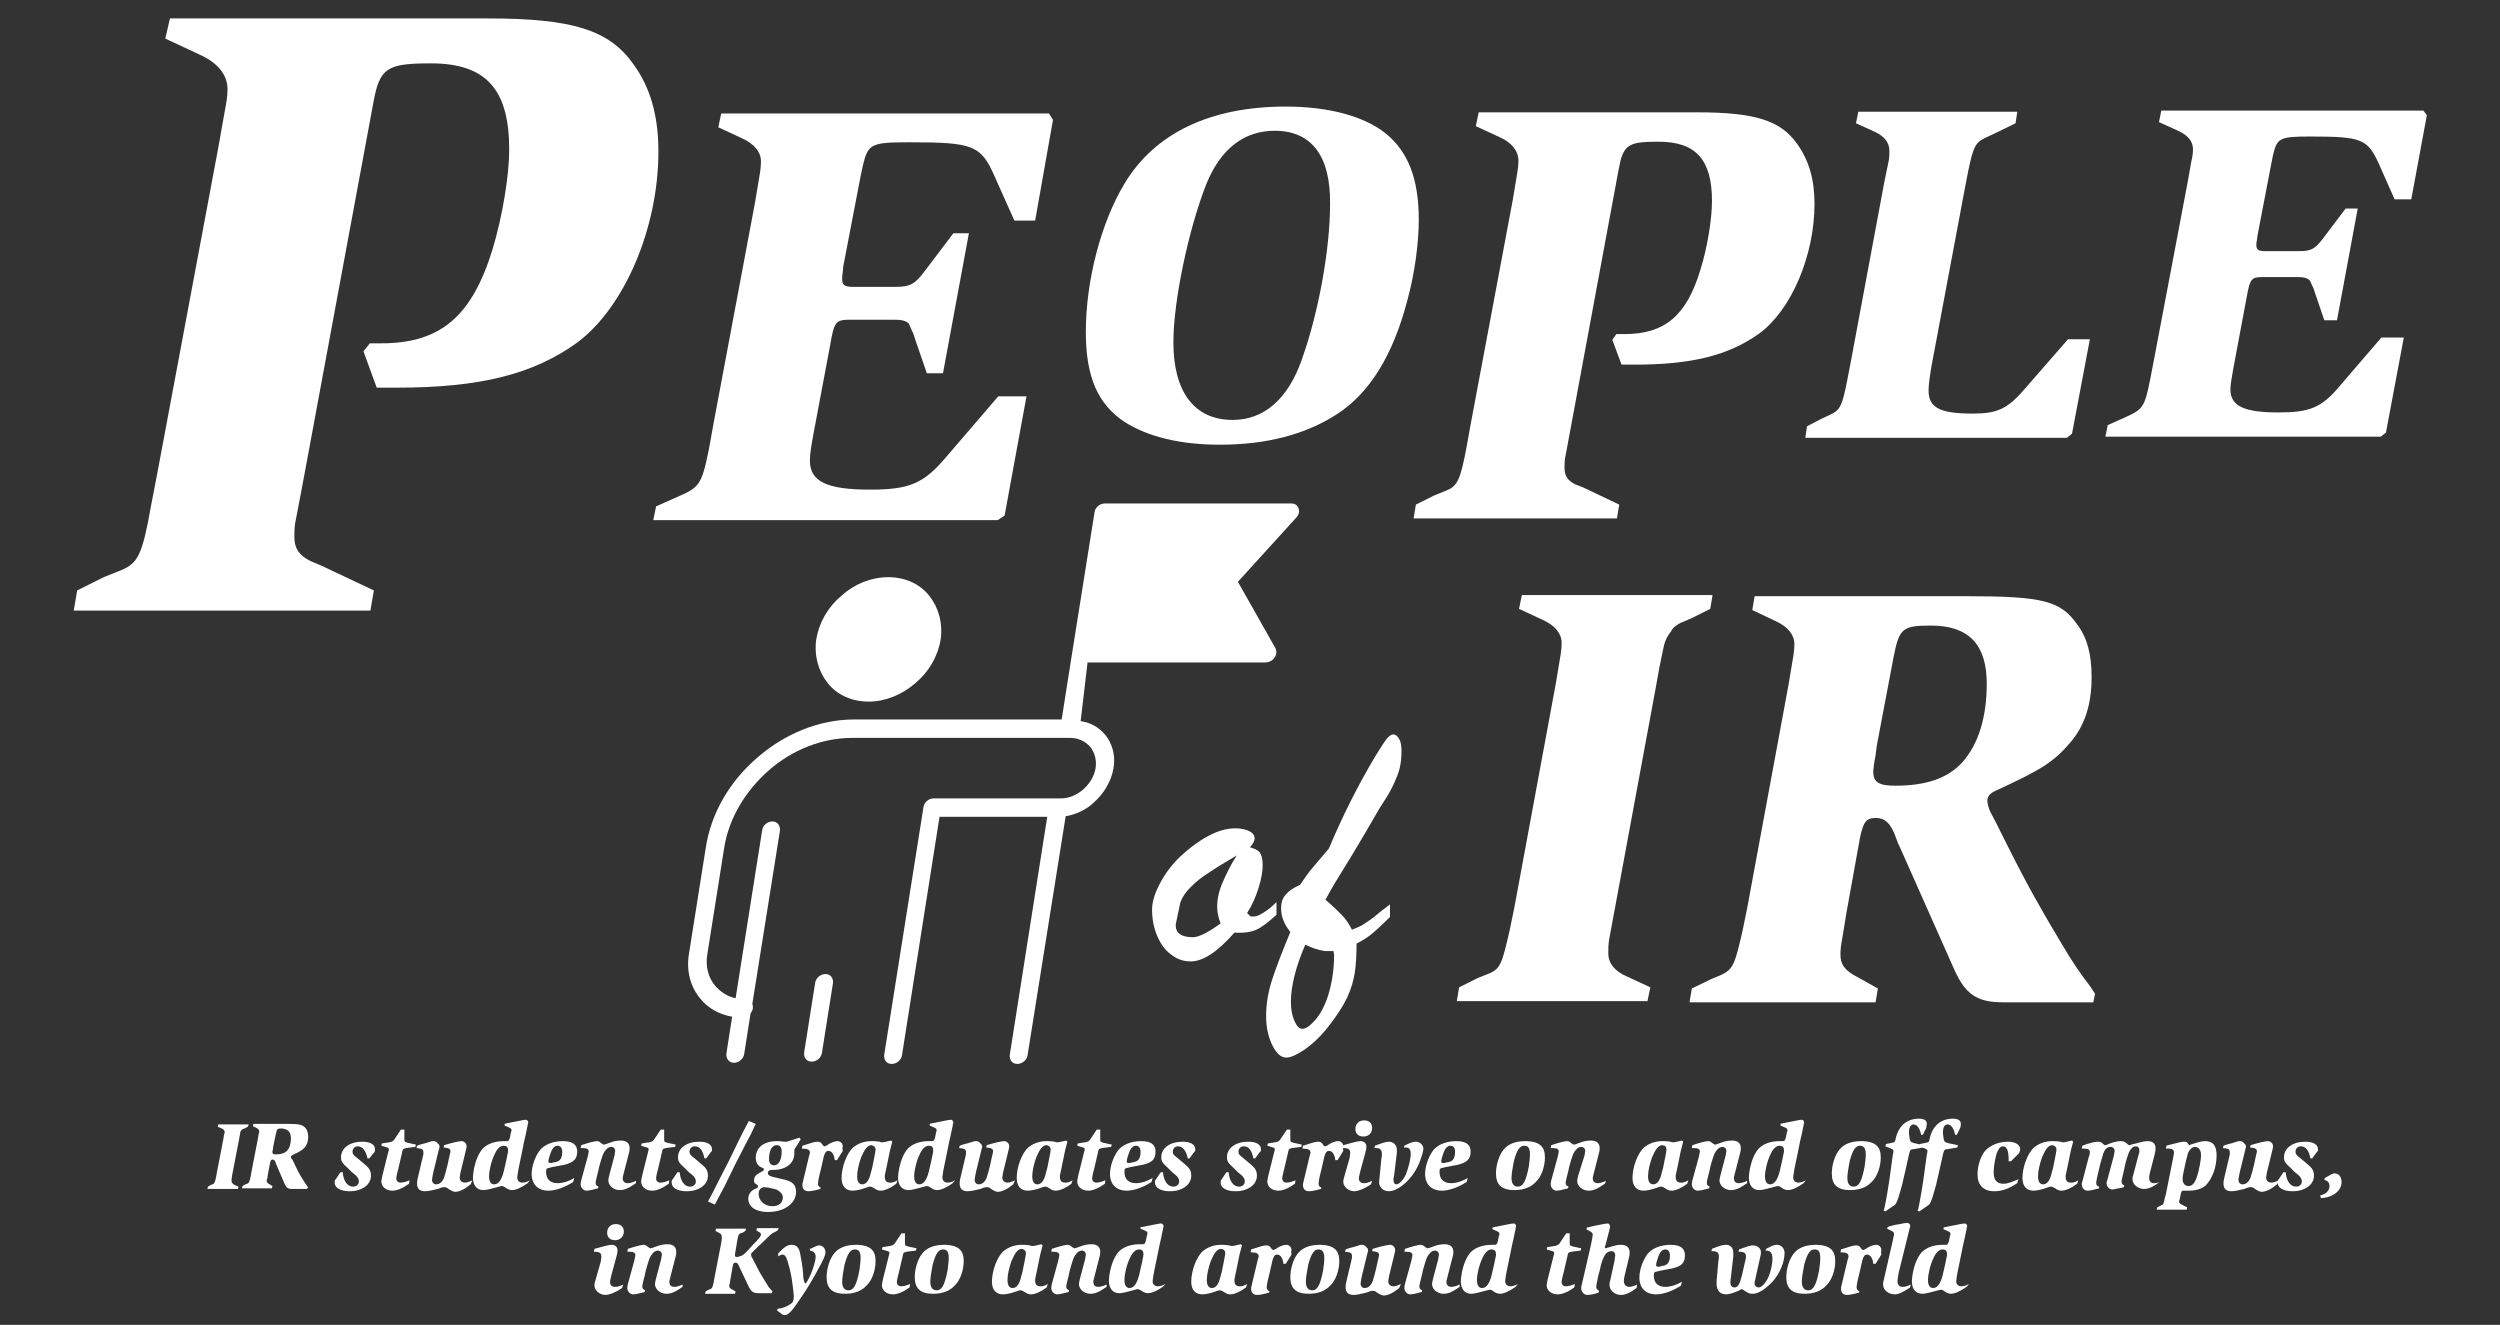
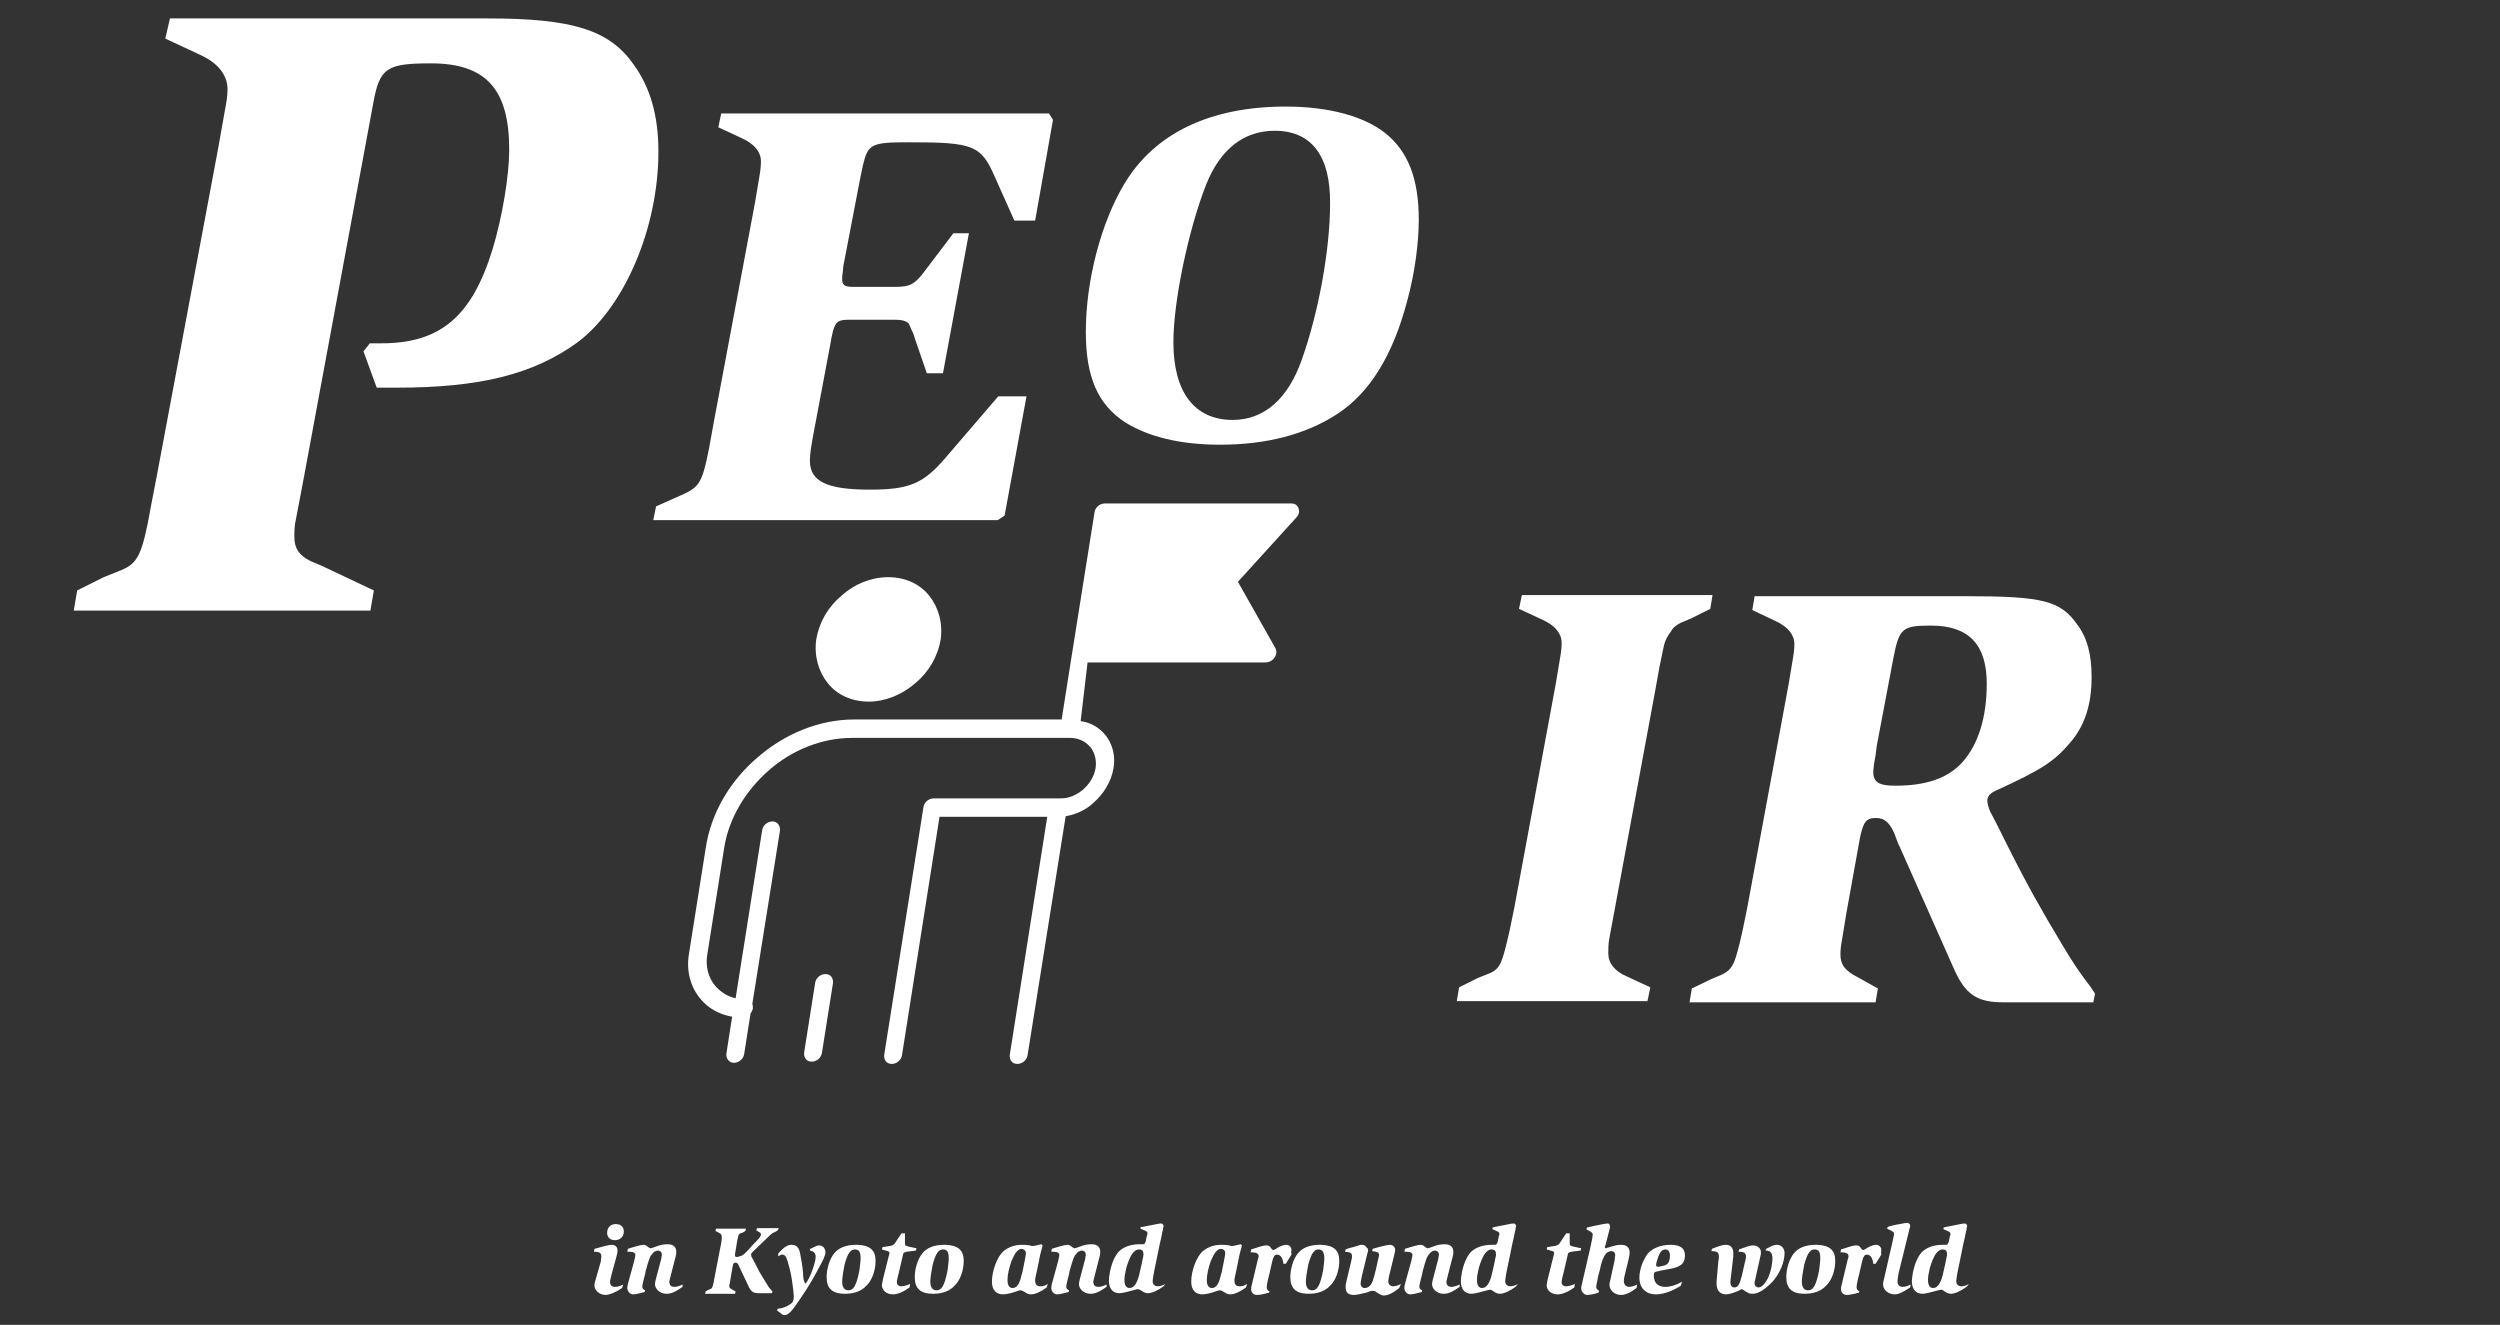
<svg xmlns="http://www.w3.org/2000/svg" version="1.1" id="レイヤー_2_00000052092745577126873240000015533116277582473127_" x="0px" y="0px" viewBox="0 0 434 230" style="enable-background:new 0 0 434 230;" xml:space="preserve">
  <rect x="0" y="0" width="434" height="230" fill="#333333" stroke="none" />
  <style type="text/css">
	.st0{fill:#FFFFFF;}
</style>
  <g>
    <g>
      <path class="st0" d="M100.3,59.4c-7.7,5.6-17,7.9-31.5,7.9c-0.8,0-1.9,0-3.4,0L63.1,61l1.1-1.4c0.8,0,1.4,0,2,0    c10.2,0,15.7-4.6,19.3-16.3c1.7-5.6,2.9-12.8,2.9-17.3c0-10.5-4-15-13.6-15c-7.7,0-8.9,0.8-10,6.9L52.6,83.7L51.4,90    c-0.3,1.2-0.3,2.3-0.3,3.2c0,2,0.8,3.2,2.8,4.2l1.9,0.8l9.1,4.3l-0.6,3.5H12.8l0.6-3.5l4.6-2.3l3-1.2c2.9-1.2,3.7-2.6,5.2-11.1    l1.1-5.7l10.6-56.6l1.1-6.2c0.3-1.5,0.5-2.8,0.5-3.9c0-2.5-1.7-4.6-4.8-6l-6-2.8l0.8-3.5h55.2c14.7,0,21.1,2,25.3,8    c2.9,4,4.3,8.9,4.3,15.1C114.3,39.6,108.4,53.3,100.3,59.4z" />
    </g>
  </g>
  <g>
    <path class="st0" d="M179.7,38.3h-3.6l-3.4-7.6c-2.4-5.5-3.7-6-14.9-6c-6.6,0-7.1,0.3-8,4l-0.4,1.9l-3,15.6l-0.1,1.1   c-0.1,0.5-0.1,1-0.1,1.1c0,1.1,0.4,1.4,1.9,1.4h7.3c2.5,0,3.4-0.4,5.1-2.7l5-6.6h2.7l-4.5,24.3h-2.8l-2-5.8   c-0.2-0.7-0.4-1.3-0.6-1.6c-0.2-0.5-0.4-1-0.6-1.3c-0.5-0.4-1.1-0.6-2.5-0.6h-7.6c-2.5,0-2.8,0.3-3.5,4.5l-2.9,15.4   c-0.4,2.2-0.6,3.4-0.6,4.6c0,3.6,3,5,10.4,5c6.8,0,9.3-1,13.2-5.6l9.1-10.6h4.9l-3.8,20.7l-1.2,0.8h-59.8l0.5-2.4l3.6-1.6   c3.9-1.7,4.3-2,5.6-8.5l0.7-3.9l7.3-38.9l0.7-4.2c0.2-1.1,0.3-1.9,0.3-2.8c0-1.6-1.1-3-3.3-4l-4.1-1.9l0.5-2.4h56.9l0.7,1.1   L179.7,38.3z" />
  </g>
  <g>
    <path class="st0" d="M244.3,52.2c-2.5,9.5-6.5,16-12.2,19.7c-5.4,3.5-12.2,5.3-20.3,5.3c-7,0-12.5-1.4-16.5-3.9   c-4.7-3.1-6.8-7.8-6.8-15.7c0-8.8,2.6-18.9,6.7-25.7c5.2-8.7,14.8-13.4,28-13.4c7.5,0,13.7,1.7,17.4,4.7c3.9,3.2,5.7,7.9,5.7,15   C246.3,42.1,245.6,47.5,244.3,52.2z M221.3,22.7c-5.3,0-9.4,3.1-11.9,9.3c-3.1,7.9-5.7,20.3-5.7,27.4c0,8.6,3.6,13.5,10.3,13.5   c5.4,0,9.6-3.6,12-10.5c2.9-8.1,4.9-19.1,4.9-27C231,27.1,227.7,22.7,221.3,22.7z" />
  </g>
  <g>
-     <path class="st0" d="M305.4,57.9c-5.3,3.8-11.7,5.4-21.6,5.4c-0.5,0-1.3,0-2.3,0l-1.6-4.3l0.7-1c0.5,0,1,0,1.4,0   c7,0,10.8-3.2,13.2-11.2c1.2-3.8,2-8.8,2-11.9c0-7.2-2.8-10.3-9.3-10.3c-5.3,0-6.1,0.5-6.9,4.8l-8.4,45.3l-0.8,4.3   c-0.2,0.8-0.2,1.6-0.2,2.2c0,1.4,0.5,2.2,1.9,2.9l1.3,0.5l6.3,3l-0.4,2.4h-35.3l0.4-2.4L249,86l2-0.8c2-0.8,2.5-1.8,3.6-7.6   l0.7-3.9l7.3-38.9l0.7-4.2c0.2-1.1,0.3-1.9,0.3-2.7c0-1.7-1.2-3.2-3.3-4.1l-4.1-1.9l0.5-2.4h37.9c10.1,0,14.5,1.4,17.4,5.5   c2,2.8,3,6.1,3,10.4C315,44.3,311,53.8,305.4,57.9z" />
-   </g>
+     </g>
  <g>
-     <path class="st0" d="M359.7,75.3l-0.9,0.7h-45.4l0.3-2l2.5-1.3l1.5-0.7c1.7-0.8,2.1-1.4,3-6.1l0.6-3.1l5.8-31.1l0.7-3.4   c0.2-0.8,0.2-1.5,0.2-2.1c0-1.4-0.8-2.5-2.5-3.3l-3.3-1.5l0.4-2h27.6l-0.3,2l-3.7,1.8l-1.5,0.7c-1.7,0.8-2.1,1.4-3,5.7l-0.6,3.1   l-5.8,30.9c-0.3,1.8-0.5,3.2-0.5,4.2c0,3,2,4,7.7,4c4.2,0,6-0.8,9-4.3l7.5-8.6h3.8L359.7,75.3z" />
-     <path class="st0" d="M418.6,34.6h-2.9l-2.7-6.1c-2-4.4-3-4.8-12-4.8c-5.3,0-5.7,0.3-6.4,3.2l-0.3,1.5l-2.4,12.5l-0.1,0.8   c-0.1,0.4-0.1,0.8-0.1,0.8c0,0.8,0.3,1.1,1.5,1.1h5.9c2,0,2.7-0.3,4.1-2.1l4-5.3h2.1l-3.6,19.4h-2.2l-1.6-4.7   c-0.2-0.6-0.3-1-0.5-1.3c-0.2-0.4-0.3-0.8-0.5-1c-0.4-0.3-0.8-0.5-2-0.5h-6.1c-2,0-2.2,0.3-2.8,3.6L387.7,64   c-0.3,1.8-0.5,2.7-0.5,3.6c0,2.9,2.4,4,8.3,4c5.4,0,7.5-0.8,10.6-4.5l7.3-8.5h3.9l-3.1,16.5l-0.9,0.7h-47.8l0.4-2l2.9-1.3   c3.1-1.4,3.5-1.6,4.5-6.8l0.6-3.1l5.9-31.1l0.6-3.4c0.2-0.8,0.3-1.5,0.3-2.2c0-1.3-0.8-2.4-2.6-3.2l-3.3-1.5l0.4-2h45.5l0.6,0.8   L418.6,34.6z" />
-   </g>
+     </g>
  <g>
    <path class="st0" d="M296.9,105.7l-3.2,1.6c-1.2,0.5-1.8,0.8-1.9,0.8c-0.7,0.4-1.4,0.8-1.7,1.5c-0.5,0.6-1,1.5-1.2,2.3   c-0.1,0.5-0.4,1.8-0.8,3.8l-0.7,3.9l-7.2,38.9l-0.8,4.3c-0.2,1-0.2,1.9-0.2,2.7c0,1.7,1.1,3.1,3.2,4l4.1,1.9l-0.5,2.4h-33.1   l0.4-2.4l3.2-1.6l2-0.8c2-0.8,2.3-1.9,3.6-7.6l0.8-3.9l7.2-38.9l0.7-4.2c0.2-1.1,0.3-1.9,0.3-2.8c0-1.6-1.1-3-3.3-4l-4.1-1.9   l0.5-2.4h33.1L296.9,105.7z" />
    <path class="st0" d="M363.4,174h-15.7c-4.5,0-6.5-1.4-8.4-5.6l-9.6-21.6c-0.2-0.3-0.4-1-0.8-2c-0.8-1.9-1.7-2.8-3.2-2.8   c-1.7,0-2.2,0.6-2.8,3.4l-2.4,13.3l-0.7,4.3c-0.2,1-0.3,1.9-0.3,2.7c0,1.7,0.7,2.8,3.1,4l3.4,1.9l-0.4,2.4h-32.3l0.4-2.4l3.3-1.6   l1.9-0.8c2-1,2.3-1.9,3.6-7.6l0.8-3.9l7.2-38.9l0.7-4.2c0.2-1.1,0.3-1.9,0.3-2.8c0-1.6-1.1-3-3.3-4l-4-1.9l0.4-2.4h36.7   c13.4,0,16.4,0.8,19.3,4.9c1.8,2.4,2.5,5.3,2.5,9.2c0,4.7-1.2,8.4-3.7,11.3c-2.9,3.4-5,4.7-12.8,8.3c-1.2,0.5-1.6,1.1-1.6,1.8   c0,0.4,0.2,1.2,0.5,1.9l1,1.9l2,4c3.3,6.6,6,11.4,9.5,17.2c1.9,3.2,3,4.8,4.9,7.3l0.8,1.2L363.4,174z M335.2,108.6   c-5,0-5.5,0.5-6.5,5.6l-2.9,15.3l-0.2,1.6l-0.3,1.7c0,0.4-0.1,0.7-0.1,1.2c0,1.8,1,2.4,3.8,2.4c5.4,0,9.1-1.3,11.6-4   c2.9-3.2,4.3-8,4.3-13.7C344.9,111.9,341.8,108.6,335.2,108.6z" />
  </g>
  <g>
-     <path class="st0" d="M230.6,172.7c-0.6,1.9-1.4,3.4-2.3,4.4c-0.9,1-1.6,1.5-2.2,1.5c-0.6,0-1-0.5-1.4-1.4s-0.6-2-0.6-3.3   c0-2.6,0.8-6,2.5-9.9c0.3,0.1,0.6,0.3,0.9,0.4c0.3,0.1,0.7,0.3,1.2,0.4c0.5,0.2,0.9,0.2,1.3,0.3c0.4,0,0.9,0,1.5,0l0.1,0.7   C231.6,168.4,231.2,170.7,230.6,172.7 M239,158.8c-0.8,0.7-1.6,1.2-2.2,1.6s-1.3,0.7-2.1,1c-0.5-1-1.1-1.9-1.8-2.6   c-0.7-0.7-1.6-1.6-2.8-2.6c0.4-0.7,0.9-1.7,1.7-3s1.9-3.1,3.3-5.4c1.4-2.3,2.6-4.4,3.7-6.3c0.2-0.3,0.6-1.1,1.4-2.3   c0.8-1.2,1.4-2.3,1.8-3.2c0.4-0.9,0.8-1.8,1-2.7s0.3-1.8,0.3-2.9c0-0.9-0.1-1.6-0.4-2.1c-0.3-0.5-0.6-0.8-1-0.8s-0.8,0.3-1.2,0.8   s-1,1.5-1.9,2.9c-3.1,5.2-5.8,10.6-8.1,16.1c-1.2,1.4-2.1,2.5-2.8,3.3s-1.4,1.8-2.2,3c-1.1,0.5-1.9,1-2.4,1.6   c-0.6,0.6-0.9,1.4-0.9,2.5c0,1.4,0.5,2.7,1.6,4.1c-1.4,3.4-2.5,6.2-3.2,8.4s-1,4.2-1,6.2s0.4,3.7,1.1,5.1c0.7,1.4,1.5,2.1,2.4,2.1   c0.8,0,1.8-0.5,3.2-1.4c1.4-1,2.8-2.3,4.2-4.1s2.5-3.5,3.2-5s1.1-3,1.3-4.3c0.2-1.4,0.3-3,0.3-5c1.2-0.6,2.1-1.2,2.8-1.8   s1.7-1.5,3-2.8V157C240.7,157.5,239.8,158.1,239,158.8 M212.2,153.3c-0.6,1.4-0.9,2.8-0.9,4.1c0,0.9,0.2,1.9,0.6,2.9   c-2.2,1.6-3.8,2.4-4.8,2.4c-2,0-3-0.7-3-2.1c0-0.2,0.3-1.5,0.8-3.9c0.3-0.9,0.9-1.8,1.8-2.7s2-1.8,3.3-2.6c1.3-0.9,2.9-1.8,4.7-2.9   C213.6,150.2,212.8,151.9,212.2,153.3 M219.7,158.2c-0.3,0.2-0.6,0.4-1,0.6c-0.4,0.2-0.7,0.3-1.1,0.3h-0.5l-0.6-0.6   c0.9-1.4,1.5-2.8,2-4.4c0.5-1.6,0.7-2.9,0.7-3.9c0-1.1-0.2-1.8-0.5-2.2s-0.9-0.7-1.7-0.9c0.5-0.6,0.8-1.1,0.8-1.5   c0-0.6-0.3-1-0.9-1.3c-0.6-0.3-1.4-0.5-2.4-0.5c-1.5,0-3,0.4-4.7,1.3c-1.7,0.9-3.3,2.1-4.8,3.5s-2.7,3-3.6,4.7   c-0.9,1.7-1.4,3.2-1.4,4.6c0,1.7,0.3,3.2,0.9,4.6c0.6,1.4,1.4,2.5,2.4,3.2c1,0.8,2.1,1.2,3.4,1.2c2.2,0,4.7-1.7,7.6-5   c1.7,0.1,2.9-0.1,3.8-0.5c0.9-0.4,2.1-1.3,3.5-2.6v-2.2C220.6,157.6,220,158,219.7,158.2" />
    <path class="st0" d="M154.2,100.2c3,0,5.5,1.2,7.1,3.2s2.4,4.7,2,7.6c-0.5,3-2.1,5.7-4.4,7.6c-2.3,2-5.2,3.2-8.1,3.2   c-3,0-5.5-1.2-7.1-3.2s-2.4-4.7-2-7.6c0.5-3,2.1-5.7,4.4-7.6C148.3,101.4,151.2,100.2,154.2,100.2" />
    <path class="st0" d="M188.8,115h30.9c0.3,0,0.7-0.1,1-0.3c0.8-0.5,1.1-1.5,0.7-2.2l-6.5-11.5l10-11c0.3-0.3,0.5-0.6,0.6-1   c0.1-0.9-0.4-1.6-1.3-1.6h-32.4c-0.9,0-1.7,0.7-1.8,1.6l-3.9,24.5l-1.8,11.4h-31.7h-4.3c-6.1,0-12.1,2.5-16.8,6.6   c-4.7,4-8.1,9.6-9,15.8l-2.9,18.3c-0.5,3,0.3,5.8,2,7.8c1.3,1.6,3.2,2.7,5.5,3.1l-1,6.4c-0.1,0.9,0.5,1.6,1.3,1.6   c0.9,0,1.7-0.7,1.8-1.6l1.1-7c0.2-0.2,0.3-0.5,0.4-0.8c0-0.3,0-0.6-0.1-0.8l4.8-30.1c0.1-0.9-0.5-1.6-1.3-1.6   c-0.9,0-1.7,0.7-1.8,1.6l-4.6,29.1c-1.4-0.3-2.6-1.1-3.5-2.1c-1.2-1.4-1.8-3.4-1.4-5.6l2.9-18.3c0.8-5.3,3.8-10.1,7.8-13.6   s9.2-5.6,14.4-5.6h4.3h33.3h0.3c1.4,0,2.6,0.6,3.4,1.5l0.1,0.1c0.7,0.9,1.1,2.2,0.9,3.6c-0.2,1.4-1,2.7-2.1,3.7l-0.1,0.1   c-1.1,0.9-2.4,1.5-3.8,1.5h-0.3h-21.8c-0.9,0-1.7,0.7-1.8,1.6l-6.8,42.9c-0.1,0.9,0.4,1.6,1.3,1.6c0.9,0,1.7-0.7,1.8-1.6l6.5-41.3   h18.7l-6.5,41.3c-0.1,0.9,0.4,1.6,1.3,1.6c0.9,0,1.7-0.7,1.8-1.6l6.6-41.4c1.8-0.3,3.5-1.1,4.8-2.3l0.1-0.1c1.7-1.5,3-3.6,3.4-5.9   c0.4-2.2-0.2-4.3-1.4-5.8l-0.1-0.1c-1-1.2-2.5-2.1-4.2-2.3L188.8,115z" />
    <path class="st0" d="M220.4,90.4l-8.7,9.6c-0.5,0.6-0.6,1.3-0.3,1.8l0,0l5.7,10h-27.8l3.4-21.4H220.4z" />
    <path class="st0" d="M141.5,170.7c0.1-0.9,0.9-1.6,1.8-1.6c0.9,0,1.4,0.7,1.3,1.6l-1.9,12c-0.1,0.9-0.9,1.6-1.8,1.6   c-0.9,0-1.4-0.7-1.3-1.6L141.5,170.7z" />
    <path class="st0" d="M158.8,105.6c-1.2-1.4-3-2.3-5.1-2.3s-4.2,0.9-5.8,2.3s-2.8,3.3-3.1,5.4s0.2,4,1.4,5.4s3,2.3,5.1,2.3   s4.2-0.9,5.8-2.3s2.8-3.3,3.1-5.4S159.9,107,158.8,105.6" />
  </g>
  <g>
    <path class="st0" d="M338,217.7c0,0.2,0,0.4-0.1,0.7l-0.2,1l-0.3,1.3c-0.4,2-1,2.9-1.8,2.9c-0.6,0-0.9-0.5-0.9-1.4   c0-1,0.4-2.7,1-3.9c0.4-0.9,1-1.4,1.5-1.4C337.7,216.9,338,217.1,338,217.7 M341.8,222.9c-0.5,0.3-1,0.4-1.3,0.4   c-0.5,0-0.9-0.3-0.9-0.9c0-0.2,0.1-0.8,0.2-1.4l0.8-3.9l0.2-1l0.3-1.3l0.2-1c0.1-0.3,0.1-0.4,0.1-0.5c0-0.2,0.1-0.3,0.1-0.4   c0-0.1,0-0.2-0.1-0.3c-0.1-0.2-0.2-0.2-0.4-0.2c-0.4,0-1.5,0.3-3.2,0.6l-0.4,0.1l0,0.3l0.7,0.3l0.2,0.1c0.2,0.1,0.3,0.2,0.3,0.4   c0,0.1,0,0.2-0.1,0.4l-0.2,1l-0.1,0.2c-0.1,0.2-0.1,0.3-0.4,0.3h-0.1c-0.1,0-0.2,0-0.4,0c-1.7,0-2.9,0.5-3.7,1.3   c-0.7,0.8-1.2,2-1.5,3.4c-0.1,0.6-0.2,1.2-0.2,1.6c0,1.4,0.7,2.2,1.8,2.2c0.5,0,1.3-0.2,2.4-0.5c0.6-0.2,0.8-0.2,0.9-0.2   c0.2,0,0.3,0.1,0.6,0.3c0.4,0.3,0.8,0.4,1.1,0.4c0.6,0,1.6-0.4,2.7-1.2L341.8,222.9z M331.7,223c-0.6,0.3-1,0.4-1.4,0.4   c-0.6,0-0.9-0.4-0.9-1c0-0.3,0.1-0.7,0.2-1.4l1.9-7.7l0.1-0.3c0-0.1,0-0.2,0-0.2c0-0.1,0-0.2-0.1-0.3c-0.1-0.1-0.2-0.2-0.3-0.2   c-0.1,0-0.2,0-0.3,0l-0.6,0.1c-0.6,0.1-0.9,0.2-1.1,0.2c-0.1,0-0.5,0.1-1.2,0.3l-0.3,0.1l-0.1,0.3l0.6,0.3c0.4,0.2,0.6,0.3,0.6,0.6   c0,0.1,0,0.3-0.1,0.6l-0.1,0.5l-1.6,7c-0.1,0.3-0.1,0.5-0.1,0.7c0,0.9,0.9,1.7,2,1.7c0.7,0,1.5-0.4,2.7-1.2L331.7,223z M326.6,217   c0-0.5-0.4-0.9-0.9-0.9c-0.4,0-1,0.2-1.5,0.5c-0.3,0.2-0.4,0.3-0.5,0.3c-0.1,0.1-0.2,0.1-0.2,0.1c-0.2,0-0.3-0.1-0.5-0.4   c-0.2-0.3-0.4-0.4-0.8-0.4c-0.4,0-1.1,0.2-2.6,0.7l-0.1,0.5c1,0,1.4,0.2,1.4,0.7c0,0.1,0,0.2-0.1,0.4l-0.1,0.4l-1,4.2   c-0.1,0.3-0.1,0.5-0.1,0.5c0,0.1,0,0.1,0,0.2c0,0.6,0.4,1,1,1c0.4,0,1.1-0.1,2.1-0.4l0.1-0.2c-0.4-0.2-0.5-0.4-0.5-0.8   c0-0.2,0.1-0.6,0.2-1.2l0.3-1.2c0.3-1.3,0.4-1.8,0.5-2.2c0.2-0.7,0.4-1,0.8-1c0.6,0,1,0.6,1.1,1.6h0.4l1-1.6   C326.5,217.3,326.6,217.1,326.6,217 M316,218.4c0,0.6-0.1,1.3-0.2,2.1c-0.5,2.6-1,3.5-1.9,3.5c-0.7,0-1.1-0.5-1.1-1.5   c0-0.7,0.2-1.8,0.4-2.9c0.5-1.9,1-2.7,1.8-2.7C315.7,216.9,316,217.3,316,218.4 M318.6,218.9c0-1.9-1-2.7-3.1-2.8   c-0.1,0-0.2,0-0.3,0c-1.7,0-3,0.5-3.8,1.5c-0.8,1-1.3,2.7-1.3,4.1c0,2,1,2.9,3.2,2.9c1.6,0,2.9-0.5,3.7-1.4   C318,222.3,318.6,220.5,318.6,218.9 M309.8,217.5c0-0.8-0.6-1.4-1.3-1.4c-0.3,0-0.7,0.1-1.1,0.3l-0.6,0.3l-0.2,0.1l-0.1,0.3h0.1   c0.7,0,1.1,0.4,1.1,1.4c0,0.9-0.3,2.3-0.7,3.2c-0.5,1.1-1.2,1.8-1.7,1.8c-0.4,0-0.7-0.3-0.7-0.7v-0.1c0-0.2,0-0.3,0.1-0.5   c0-0.2,0.1-0.4,0.1-0.5l0.8-3.6c0.1-0.3,0.1-0.5,0.1-0.7c0-0.7-0.6-1.2-1.4-1.2c-0.5,0-1,0.2-2.4,0.7l-0.1,0.4c1,0,1.3,0.2,1.3,0.9   c0,0.3-0.1,0.5-0.2,1l-0.5,2.2c-0.4,1.6-0.7,2.1-1.3,2.1c-0.4,0-0.7-0.3-0.7-0.8c0-0.2,0-0.6,0.1-1.1l0.4-3.5c0-0.2,0-0.4,0-0.6   c0-0.9-0.5-1.4-1.3-1.4c-0.5,0-1.2,0.2-2.4,0.7l-0.1,0.4c1,0,1.3,0.2,1.3,1c0,0.1,0,0.1,0,0.2l-0.1,0.6l-0.3,3.4c0,0.2,0,0.3,0,0.5   c0,1.1,0.6,1.8,1.6,1.8c0.5,0,1.2-0.2,1.9-0.5c0.3-0.1,0.5-0.2,0.6-0.3c0.1,0,0.2-0.1,0.2-0.1c0.1,0,0.2,0,0.3,0.1   c1,0.7,1.2,0.7,1.7,0.7c1,0,2.3-0.9,3.5-2.2C309,221,309.8,219.1,309.8,217.5 M289.9,217.9c0,1.1-0.3,1.6-1,1.8l-0.9,0.2   c-0.1,0-0.2,0-0.2,0c-0.2,0-0.3-0.1-0.3-0.3c0-0.3,0.2-0.9,0.4-1.5c0.3-0.8,0.7-1.2,1.2-1.2C289.6,216.9,289.9,217.3,289.9,217.9    M292.5,217.9c0-1.2-0.8-1.8-2.5-1.8c-1.7,0-3.2,0.6-4,1.6c-0.8,1.1-1.4,2.7-1.4,4.1c0,1.8,1.1,2.9,2.9,2.9c1.3,0,2.9-0.6,4.3-1.5   l0.2-0.7c-1,0.6-2,0.9-2.9,0.9c-1.3,0-2-0.7-2-2c0-0.5,0.1-0.6,0.7-0.7l0.4-0.1l2.1-0.4C292,219.8,292.5,219.2,292.5,217.9    M284.2,223c-0.6,0.3-1.1,0.4-1.4,0.4c-0.5,0-0.9-0.4-0.9-1c0-0.2,0-0.3,0.1-0.8l0.8-3.3c0.1-0.4,0.1-0.7,0.1-0.9   c0-0.8-0.5-1.3-1.5-1.3c-0.7,0-0.9,0.1-2,0.4c-0.2,0.1-0.3,0.1-0.4,0.1c-0.1,0.1-0.2,0.1-0.2,0.1c-0.1,0-0.2-0.1-0.2-0.2   c0-0.1,0-0.1,0.1-0.3l0.8-3.1c0-0.1,0-0.2,0-0.2c0-0.1,0-0.2-0.1-0.3c-0.1-0.2-0.2-0.2-0.3-0.2c-0.1,0-0.2,0-0.8,0.1   c-1,0.2-2,0.4-2.8,0.6l-0.1,0.3l0.7,0.4c0.3,0.2,0.4,0.3,0.4,0.5c0,0.2-0.1,0.9-0.4,2.2l-1.5,6.5c-0.1,0.3-0.1,0.6-0.1,0.7   c0,0.5,0.5,1.1,1,1.1c0.4,0,1.2-0.1,2-0.4l0.1-0.3c-0.3-0.2-0.5-0.4-0.5-0.7c0-0.2,0.1-0.7,0.2-1.1c0-0.1,0.1-0.7,0.4-1.7   c0.3-1.6,0.7-2.5,1.1-3c0.2-0.2,0.6-0.4,0.9-0.4c0.4,0,0.7,0.2,0.7,0.7c0,0.2-0.1,0.5-0.1,0.9l-0.7,3.2c-0.1,0.5-0.2,0.7-0.2,1   c0,1,0.9,1.8,2,1.8c0.7,0,1.5-0.3,2.7-1.2L284.2,223z M274.5,216.7l-1.4-0.3l-0.3-0.1c-0.3-0.1-0.3-0.1-0.3-0.7l0-1.5h-0.6l-1,1.5   l-0.2,0.3c-0.2,0.2-0.3,0.3-0.8,0.4l-1.3,0.2l-0.1,0.4l1,0.3c0.3,0.1,0.3,0.2,0.3,0.3c0,0.1,0,0.2-0.1,0.5l-1,4   c-0.1,0.5-0.2,0.9-0.2,1.1c0,0.9,0.8,1.6,1.9,1.6c0.8,0,1.8-0.4,2.9-1.2l0.1-0.6c-0.7,0.3-1.2,0.4-1.6,0.4c-0.4,0-0.7-0.3-0.7-0.7   c0-0.1,0-0.3,0.1-0.7c0.1-0.5,0.2-0.8,0.2-0.8l0.7-3c0.1-0.5,0.1-0.5,0.2-0.6c0.1-0.1,0.2-0.1,0.5-0.2l1.6-0.2L274.5,216.7z    M259.7,217.7c0,0.2,0,0.4-0.1,0.7l-0.2,1l-0.3,1.3c-0.4,2-1,2.9-1.8,2.9c-0.6,0-0.9-0.5-0.9-1.4c0-1,0.4-2.7,1-3.9   c0.4-0.9,1-1.4,1.5-1.4C259.4,216.9,259.7,217.1,259.7,217.7 M263.5,222.9c-0.5,0.3-1,0.4-1.3,0.4c-0.5,0-0.9-0.3-0.9-0.9   c0-0.2,0.1-0.8,0.2-1.4l0.8-3.9l0.2-1l0.3-1.3l0.2-1c0.1-0.3,0.1-0.4,0.1-0.5c0-0.2,0.1-0.3,0.1-0.4c0-0.1,0-0.2-0.1-0.3   c-0.1-0.2-0.2-0.2-0.4-0.2c-0.4,0-1.5,0.3-3.2,0.6l-0.4,0.1l0,0.3l0.7,0.3l0.2,0.1c0.2,0.1,0.3,0.2,0.3,0.4c0,0.1,0,0.2-0.1,0.4   l-0.2,1l-0.1,0.2c-0.1,0.2-0.1,0.3-0.4,0.3h-0.1c-0.1,0-0.2,0-0.4,0c-1.7,0-2.9,0.5-3.7,1.3c-0.7,0.8-1.2,2-1.5,3.4   c-0.1,0.6-0.2,1.2-0.2,1.6c0,1.4,0.7,2.2,1.8,2.2c0.5,0,1.3-0.2,2.4-0.5c0.6-0.2,0.8-0.2,0.9-0.2c0.2,0,0.3,0.1,0.6,0.3   c0.4,0.3,0.8,0.4,1.1,0.4c0.6,0,1.6-0.4,2.7-1.2L263.5,222.9z M253.4,223c-0.7,0.3-1.1,0.4-1.4,0.4c-0.6,0-0.9-0.3-0.9-0.9   c0-0.2,0.1-0.4,0.2-0.9l0.9-3.5c0.1-0.3,0.1-0.6,0.1-0.8c0-0.8-0.5-1.3-1.5-1.3c-0.6,0-1.3,0.1-2,0.4c-0.6,0.2-0.8,0.3-0.9,0.3   c-0.1,0-0.2,0-0.3-0.1l-0.3-0.2c-0.2-0.2-0.4-0.3-0.7-0.3c-0.4,0-1.5,0.3-2.7,0.7l-0.1,0.5c0.2,0,0.2,0,0.3,0   c0.8,0,1.1,0.2,1.1,0.6c0,0.2-0.1,0.5-0.2,1l-1.1,4c-0.1,0.4-0.1,0.6-0.1,0.7c0,0.6,0.5,1.1,1,1.1c0.5,0,1.2-0.2,2-0.4l0.1-0.3   c-0.4-0.2-0.5-0.3-0.5-0.7c0-0.2,0.1-0.5,0.2-1c0-0.1,0.2-0.6,0.4-1.7c0.5-1.8,0.7-2.5,1.2-3c0.2-0.3,0.6-0.5,0.9-0.5   c0.4,0,0.7,0.3,0.7,0.7c0,0.2-0.1,0.4-0.1,0.7l-0.9,3.4c-0.1,0.4-0.2,0.8-0.2,1c0,0.9,0.9,1.7,2,1.7c0.8,0,1.5-0.3,2.8-1.2   L253.4,223z M243.2,222.9c-0.6,0.3-1,0.4-1.3,0.4c-0.5,0-0.9-0.3-0.9-0.9c0-0.2,0.1-0.4,0.1-0.7l1-4.1c0.1-0.3,0.1-0.5,0.1-0.6   c0-0.5-0.4-0.9-0.9-0.9c-0.4,0-1.7,0.3-3,0.7l-0.1,0.4c0.9,0.1,1.2,0.2,1.2,0.7c0,0.1-0.1,0.5-0.2,0.9l-0.3,1.4   c-0.2,0.8-0.4,1.6-0.6,2.2c-0.3,0.8-0.8,1.2-1.4,1.2c-0.4,0-0.7-0.3-0.7-0.8c0-0.2,0.1-0.6,0.2-1.2l1-4.1c0.1-0.2,0.1-0.4,0.1-0.5   c0-0.2-0.1-0.3-0.3-0.5c-0.2-0.3-0.5-0.4-0.7-0.4c-0.2,0-0.4,0-0.6,0.1l-1,0.3c-0.5,0.1-0.8,0.2-1.3,0.4l-0.1,0.4   c1,0.1,1.2,0.2,1.2,0.8c0,0.2,0,0.4-0.1,0.7l-0.9,3.8c-0.1,0.4-0.1,0.6-0.1,0.9c0,0.9,0.5,1.3,1.4,1.3c0.5,0,1.4-0.2,2.2-0.4   c0.5-0.2,0.8-0.3,0.9-0.3c0.1,0,0.2,0,0.3,0c0.2,0,0.3,0,0.8,0.4c0.4,0.2,0.7,0.4,1,0.4c0.7,0,1.6-0.4,2.7-1.3L243.2,222.9z    M229.9,218.4c0,0.6-0.1,1.3-0.2,2.1c-0.5,2.6-1,3.5-1.9,3.5c-0.7,0-1.1-0.5-1.1-1.5c0-0.7,0.2-1.8,0.4-2.9c0.5-1.9,1-2.7,1.8-2.7   C229.5,216.9,229.9,217.3,229.9,218.4 M232.5,218.9c0-1.9-1-2.7-3.1-2.8c-0.1,0-0.2,0-0.3,0c-1.7,0-3,0.5-3.8,1.5   c-0.8,1-1.3,2.7-1.3,4.1c0,2,1,2.9,3.2,2.9c1.6,0,2.9-0.5,3.7-1.4C231.9,222.3,232.5,220.5,232.5,218.9 M224.2,217   c0-0.5-0.4-0.9-0.9-0.9c-0.4,0-1,0.2-1.5,0.5c-0.3,0.2-0.4,0.3-0.5,0.3c-0.1,0.1-0.2,0.1-0.2,0.1c-0.2,0-0.3-0.1-0.5-0.4   c-0.2-0.3-0.4-0.4-0.8-0.4c-0.4,0-1.1,0.2-2.6,0.7l-0.1,0.5c1,0,1.4,0.2,1.4,0.7c0,0.1,0,0.2-0.1,0.4l-0.1,0.4l-1,4.2   c-0.1,0.3-0.1,0.5-0.1,0.5c0,0.1,0,0.1,0,0.2c0,0.6,0.4,1,1,1c0.4,0,1.1-0.1,2.1-0.4l0.1-0.2c-0.4-0.2-0.5-0.4-0.5-0.8   c0-0.2,0.1-0.6,0.2-1.2l0.3-1.2c0.3-1.3,0.4-1.8,0.5-2.2c0.2-0.7,0.4-1,0.8-1c0.6,0,1,0.6,1.1,1.6h0.4l1-1.6   C224.1,217.3,224.2,217.1,224.2,217 M212.7,217.6c0,0.2-0.1,0.6-0.2,1.2l-0.4,2l-0.2,0.7c-0.3,1.4-0.8,2.1-1.5,2.1   c-0.6,0-0.9-0.5-0.9-1.4c0-0.9,0.3-2.2,0.7-3.3c0.6-1.4,1.1-2.1,1.8-2.1C212.5,216.9,212.7,217.1,212.7,217.6 M216.5,222.9   l-0.2,0.1c-0.5,0.3-0.8,0.3-1.1,0.3c-0.6,0-0.9-0.3-0.9-1c0-0.2,0-0.4,0.1-0.7l0.5-2.4l0.2-1c0.1-0.6,0.4-1.5,0.5-2l-0.2-0.2   l-0.9,0.2c-0.3,0.1-0.5,0.1-0.7,0.1c-0.1,0-0.2,0-0.4-0.1c-0.7-0.1-1-0.1-1.4-0.1c-1.3,0-2.3,0.4-3.2,1.1c-1.1,1-2,3.4-2,5.3   c0,1.4,0.7,2.2,1.9,2.2c0.6,0,1.5-0.2,2.3-0.5c0.5-0.2,0.6-0.2,0.8-0.2s0.3,0.1,0.7,0.3c0.4,0.3,0.7,0.4,1.1,0.4   c0.7,0,1.8-0.5,2.7-1.2L216.5,222.9z M198.5,217.7c0,0.2,0,0.4-0.1,0.7l-0.2,1l-0.3,1.3c-0.4,2-1,2.9-1.8,2.9   c-0.6,0-0.9-0.5-0.9-1.4c0-1,0.4-2.7,1-3.9c0.4-0.9,1-1.4,1.5-1.4C198.2,216.9,198.5,217.1,198.5,217.7 M202.3,222.9   c-0.5,0.3-1,0.4-1.3,0.4c-0.5,0-0.9-0.3-0.9-0.9c0-0.2,0.1-0.8,0.2-1.4l0.8-3.9l0.2-1l0.3-1.3l0.2-1c0.1-0.3,0.1-0.4,0.1-0.5   c0-0.2,0.1-0.3,0.1-0.4c0-0.1,0-0.2-0.1-0.3c-0.1-0.2-0.2-0.2-0.4-0.2c-0.4,0-1.5,0.3-3.2,0.6L198,213l0,0.3l0.7,0.3l0.2,0.1   c0.2,0.1,0.3,0.2,0.3,0.4c0,0.1,0,0.2-0.1,0.4l-0.2,1l-0.1,0.2c-0.1,0.2-0.1,0.3-0.4,0.3h-0.1c-0.1,0-0.2,0-0.4,0   c-1.7,0-2.9,0.5-3.7,1.3c-0.7,0.8-1.2,2-1.5,3.4c-0.1,0.6-0.2,1.2-0.2,1.6c0,1.4,0.7,2.2,1.8,2.2c0.5,0,1.3-0.2,2.4-0.5   c0.6-0.2,0.8-0.2,0.9-0.2s0.3,0.1,0.6,0.3c0.4,0.3,0.8,0.4,1.1,0.4c0.6,0,1.6-0.4,2.7-1.2L202.3,222.9z M192.1,223   c-0.7,0.3-1.1,0.4-1.4,0.4c-0.6,0-0.9-0.3-0.9-0.9c0-0.2,0.1-0.4,0.2-0.9l0.9-3.5c0.1-0.3,0.1-0.6,0.1-0.8c0-0.8-0.5-1.3-1.5-1.3   c-0.6,0-1.3,0.1-2,0.4c-0.6,0.2-0.8,0.3-0.9,0.3c-0.1,0-0.2,0-0.3-0.1l-0.3-0.2c-0.2-0.2-0.4-0.3-0.7-0.3c-0.4,0-1.5,0.3-2.7,0.7   l-0.1,0.5c0.2,0,0.2,0,0.3,0c0.8,0,1.1,0.2,1.1,0.6c0,0.2-0.1,0.5-0.2,1l-1.1,4c-0.1,0.4-0.1,0.6-0.1,0.7c0,0.6,0.5,1.1,1,1.1   c0.5,0,1.2-0.2,2-0.4l0.1-0.3c-0.4-0.2-0.5-0.3-0.5-0.7c0-0.2,0.1-0.5,0.2-1c0-0.1,0.2-0.6,0.4-1.7c0.5-1.8,0.7-2.5,1.2-3   c0.2-0.3,0.6-0.5,0.9-0.5c0.4,0,0.7,0.3,0.7,0.7c0,0.2-0.1,0.4-0.1,0.7l-0.9,3.4c-0.1,0.4-0.2,0.8-0.2,1c0,0.9,0.9,1.7,2,1.7   c0.8,0,1.5-0.3,2.8-1.2L192.1,223z M178.1,217.6c0,0.2-0.1,0.6-0.2,1.2l-0.4,2l-0.2,0.7c-0.3,1.4-0.8,2.1-1.5,2.1   c-0.6,0-0.9-0.5-0.9-1.4c0-0.9,0.3-2.2,0.7-3.3c0.6-1.4,1.1-2.1,1.8-2.1C177.8,216.9,178.1,217.1,178.1,217.6 M181.9,222.9   l-0.2,0.1c-0.5,0.3-0.8,0.3-1.1,0.3c-0.6,0-0.9-0.3-0.9-1c0-0.2,0-0.4,0.1-0.7l0.5-2.4l0.2-1c0.1-0.6,0.4-1.5,0.5-2l-0.2-0.2   l-0.9,0.2c-0.3,0.1-0.5,0.1-0.7,0.1c-0.1,0-0.2,0-0.4-0.1c-0.7-0.1-1-0.1-1.4-0.1c-1.3,0-2.3,0.4-3.2,1.1c-1.1,1-2,3.4-2,5.3   c0,1.4,0.7,2.2,1.9,2.2c0.6,0,1.5-0.2,2.3-0.5c0.5-0.2,0.6-0.2,0.8-0.2s0.3,0.1,0.7,0.3c0.4,0.3,0.7,0.4,1.1,0.4   c0.7,0,1.8-0.5,2.7-1.2L181.9,222.9z M164.7,218.4c0,0.6-0.1,1.3-0.2,2.1c-0.5,2.6-1,3.5-1.9,3.5c-0.7,0-1.1-0.5-1.1-1.5   c0-0.7,0.2-1.8,0.4-2.9c0.5-1.9,1-2.7,1.8-2.7C164.4,216.9,164.7,217.3,164.7,218.4 M167.3,218.9c0-1.9-1-2.7-3.1-2.8   c-0.1,0-0.2,0-0.3,0c-1.7,0-3,0.5-3.8,1.5c-0.8,1-1.3,2.7-1.3,4.1c0,2,1,2.9,3.2,2.9c1.6,0,2.9-0.5,3.7-1.4   C166.7,222.3,167.3,220.5,167.3,218.9 M159.1,216.7l-1.4-0.3l-0.3-0.1c-0.3-0.1-0.3-0.1-0.3-0.7l0-1.5h-0.6l-1,1.5l-0.2,0.3   c-0.2,0.2-0.3,0.3-0.8,0.4l-1.3,0.2l-0.1,0.4l1,0.3c0.3,0.1,0.3,0.2,0.3,0.3c0,0.1,0,0.2-0.1,0.5l-1,4c-0.1,0.5-0.2,0.9-0.2,1.1   c0,0.9,0.8,1.6,1.9,1.6c0.8,0,1.8-0.4,2.9-1.2l0.1-0.6c-0.7,0.3-1.2,0.4-1.6,0.4c-0.4,0-0.7-0.3-0.7-0.7c0-0.1,0-0.3,0.1-0.7   c0.1-0.5,0.2-0.8,0.2-0.8l0.7-3c0.1-0.5,0.1-0.5,0.2-0.6c0.1-0.1,0.2-0.1,0.5-0.2l1.6-0.2L159.1,216.7z M149.4,218.4   c0,0.6-0.1,1.3-0.2,2.1c-0.5,2.6-1,3.5-1.9,3.5c-0.7,0-1.1-0.5-1.1-1.5c0-0.7,0.2-1.8,0.4-2.9c0.5-1.9,1-2.7,1.8-2.7   C149.1,216.9,149.4,217.3,149.4,218.4 M152,218.9c0-1.9-1-2.7-3.1-2.8c-0.1,0-0.2,0-0.3,0c-1.7,0-3,0.5-3.8,1.5   c-0.8,1-1.3,2.7-1.3,4.1c0,2,1,2.9,3.2,2.9c1.6,0,2.9-0.5,3.7-1.4C151.4,222.3,152,220.5,152,218.9 M143.3,217.4   c0-0.7-0.5-1.2-1.1-1.2c-0.2,0-0.5,0.1-0.9,0.3l-0.4,0.2l-0.3,0.1v0.3c0.7,0.1,1,0.5,1,1.1c0,0.6-0.3,1.6-0.8,2.9   c-0.4,0.9-0.8,1.7-1,1.7c-0.1,0-0.1-0.1-0.2-0.4l-0.1-0.3c0-0.2-0.1-0.6-0.1-1.2c-0.1-1.2-0.3-2.3-0.5-3.3   c-0.2-1.1-0.7-1.5-1.5-1.5c-0.7,0-1.3,0.4-2.3,1.5l0,0.5c0.3-0.2,0.5-0.3,0.7-0.3c0.5,0,0.7,0.4,1,1.4c0.4,1.4,0.6,2.3,0.8,3.9   c0.1,0.9,0.2,1.5,0.2,1.9c0,0.7-0.1,1.1-0.6,1.4c-0.6,0.4-1.2,0.7-2.2,0.8l-0.1,0.3l0.8,0.6c0.2,0.2,0.3,0.2,0.5,0.2   c0.7,0,1.3-0.7,2.9-3.1c1.3-1.9,2.1-3.3,3-5C142.9,218.8,143.3,217.9,143.3,217.4 M135.2,213.2h-3.8l-0.1,0.4l0.5,0.3   c0.2,0.1,0.3,0.2,0.3,0.4c0,0.3-0.3,0.7-1.4,1.8l-1,1.1c-0.6,0.6-0.8,0.8-1.3,0.9l-0.3,0.1c0,0-0.1,0-0.1,0c-0.1,0-0.1,0-0.2,0   c-0.1,0-0.2-0.1-0.2-0.2c0-0.1,0-0.2,0-0.3l0.3-1.8l0.1-0.6c0.2-0.9,0.2-1.1,0.6-1.2l0.3-0.1l0.5-0.3l0.1-0.4h-5.2l-0.1,0.4   l0.6,0.3c0.4,0.2,0.5,0.4,0.5,0.7c0,0.1,0,0.3,0,0.4l-0.1,0.7l-1.2,6.2l-0.1,0.6c-0.2,0.9-0.3,1.1-0.6,1.2l-0.3,0.1l-0.5,0.3   l-0.1,0.4h5.2l0.1-0.4l-0.7-0.4c-0.3-0.2-0.4-0.3-0.4-0.5c0-0.1,0-0.3,0.1-0.5l0.1-0.7l0.4-2.3c0.1-0.5,0.2-0.6,0.5-0.6   c0.2,0,0.3,0.1,0.4,0.2l0.1,0.2l1.7,3.6c0.5,1.1,0.9,1.3,1.9,1.3h2.2l0.1-0.3c-0.3-0.4-0.5-0.5-0.8-1c-0.5-0.8-1.1-1.8-1.4-2.3   l-1.3-2.5c-0.2-0.3-0.2-0.4-0.2-0.6v-0.1c0-0.1,0.1-0.2,0.1-0.2c0,0,0.1-0.1,0.3-0.3l2.7-2.6l0.2-0.2c0.2-0.2,0.5-0.4,0.8-0.5   l0.5-0.3L135.2,213.2z M118.5,223c-0.7,0.3-1.1,0.4-1.4,0.4c-0.6,0-0.9-0.3-0.9-0.9c0-0.2,0.1-0.4,0.2-0.9l0.9-3.5   c0.1-0.3,0.1-0.6,0.1-0.8c0-0.8-0.5-1.3-1.5-1.3c-0.6,0-1.3,0.1-2,0.4c-0.6,0.2-0.8,0.3-0.9,0.3c-0.1,0-0.2,0-0.3-0.1l-0.3-0.2   c-0.2-0.2-0.4-0.3-0.7-0.3c-0.4,0-1.5,0.3-2.7,0.7l-0.1,0.5c0.2,0,0.2,0,0.3,0c0.8,0,1.1,0.2,1.1,0.6c0,0.2-0.1,0.5-0.2,1l-1.1,4   c-0.1,0.4-0.1,0.6-0.1,0.7c0,0.6,0.5,1.1,1,1.1c0.5,0,1.2-0.2,2-0.4l0.1-0.3c-0.4-0.2-0.5-0.3-0.5-0.7c0-0.2,0.1-0.5,0.2-1   c0-0.1,0.2-0.6,0.4-1.7c0.5-1.8,0.7-2.5,1.2-3c0.2-0.3,0.6-0.5,0.9-0.5c0.4,0,0.7,0.3,0.7,0.7c0,0.2-0.1,0.4-0.1,0.7l-0.9,3.4   c-0.1,0.4-0.2,0.8-0.2,1c0,0.9,0.9,1.7,2,1.7c0.8,0,1.5-0.3,2.8-1.2L118.5,223z M108.2,223c-0.7,0.3-1,0.4-1.4,0.4   c-0.6,0-0.9-0.3-0.9-0.9c0-0.2,0.1-0.4,0.2-1l0.9-3.3l0.1-0.4c0.1-0.3,0.1-0.6,0.1-0.8c0-0.5-0.4-0.9-1-0.9c-0.5,0-1.6,0.3-3,0.7   l-0.1,0.5c1,0,1.3,0.2,1.3,0.9c0,0.2-0.1,0.5-0.1,0.8l-1,3.5c-0.1,0.3-0.1,0.6-0.1,0.7c0,0.8,0.9,1.6,1.9,1.6   c0.7,0,1.9-0.5,2.9-1.2L108.2,223z M108.3,213.8c0-0.8-0.5-1.3-1.4-1.3c-0.9,0-1.5,0.6-1.5,1.5c0,0.8,0.5,1.3,1.4,1.3   C107.6,215.3,108.3,214.7,108.3,213.8" />
-     <path class="st0" d="M406.5,205.2c0-0.9-0.5-1.5-1.2-1.5c-0.3,0-0.5,0.1-1,0.4l-0.7,0.4l-0.1,0.3c0.6,0.2,0.9,0.5,0.9,1.1   c0,0.8-0.7,1.5-1.6,1.6l0.1,0.5C405,207.9,406.5,206.7,406.5,205.2 M402.4,199.5c0-0.8-0.8-1.3-2.2-1.3c-2.2,0-3.7,1.1-3.7,2.7   c0,0.7,0.2,1,1.2,1.9l0.7,0.7l0.5,0.4c0.5,0.4,0.7,0.8,0.7,1.2c0,0.5-0.4,0.9-1,0.9c-1,0-1.7-1-1.8-2.5h-0.4l-0.8,1.2   c-0.2,0.2-0.2,0.3-0.2,0.6c0,0.9,1,1.5,2.6,1.5c2.1,0,3.7-1.1,3.7-2.7c0-0.5-0.1-0.9-0.4-1.3s-1.1-1-1.9-1.7   c-0.8-0.6-0.9-0.8-0.9-1.2c0-0.5,0.4-0.9,0.9-0.9c0.9,0,1.4,0.7,1.7,2.1h0.3l0.8-1.1C402.4,199.9,402.4,199.7,402.4,199.5    M395.6,204.9c-0.6,0.3-1,0.4-1.3,0.4c-0.5,0-0.9-0.3-0.9-0.9c0-0.2,0.1-0.4,0.1-0.7l1-4.1c0.1-0.3,0.1-0.5,0.1-0.6   c0-0.5-0.4-0.9-0.9-0.9c-0.4,0-1.7,0.3-3,0.7l-0.1,0.4c0.9,0.1,1.2,0.2,1.2,0.7c0,0.1-0.1,0.5-0.2,0.9l-0.3,1.4   c-0.2,0.8-0.4,1.6-0.6,2.2c-0.3,0.8-0.8,1.2-1.4,1.2c-0.4,0-0.7-0.3-0.7-0.8c0-0.2,0.1-0.6,0.2-1.2l1-4.1c0.1-0.2,0.1-0.4,0.1-0.5   c0-0.2-0.1-0.3-0.3-0.5c-0.2-0.3-0.5-0.4-0.7-0.4c-0.2,0-0.4,0-0.6,0.1l-1,0.3c-0.5,0.1-0.8,0.2-1.3,0.4l-0.1,0.4   c1,0.1,1.2,0.2,1.2,0.8c0,0.2,0,0.4-0.1,0.7l-0.9,3.8c-0.1,0.4-0.1,0.6-0.1,0.9c0,0.9,0.5,1.3,1.4,1.3c0.5,0,1.4-0.2,2.2-0.4   c0.5-0.2,0.8-0.3,0.9-0.3c0.1,0,0.2,0,0.3,0c0.2,0,0.3,0,0.8,0.4c0.4,0.2,0.7,0.4,1,0.4c0.7,0,1.6-0.4,2.7-1.3L395.6,204.9z    M382.1,200.6c0,0.4-0.1,1-0.2,1.6c-0.5,2.6-1,3.7-2,3.7c-0.6,0-1-0.5-1-1.2c0-0.3,0-0.5,0.2-1.4l0.3-1.4c0.2-0.8,0.3-1.2,0.4-1.6   c0.3-0.8,0.8-1.2,1.3-1.2C381.8,199.2,382.1,199.7,382.1,200.6 M384.8,200.6c0-1.7-0.6-2.5-2-2.5c-0.6,0-1.3,0.2-2.5,0.6   c-0.1,0-0.1,0.1-0.2,0.1c-0.1,0-0.1,0-0.3-0.3c-0.2-0.3-0.3-0.3-0.7-0.3c-0.5,0-1.4,0.3-2.7,0.6l-0.3,0.1l-0.1,0.5h0.2   c0.1,0,0.2,0,0.3,0c0.6,0,0.9,0.2,0.9,0.7c0,0.2-0.1,0.7-0.2,1.2l-1.2,6c0,0.1-0.1,0.3-0.2,0.7c-0.2,1-0.2,1.1-0.7,1.3l-0.6,0.3   l-0.1,0.4h5.2l0.1-0.4l-0.8-0.4c-0.4-0.2-0.6-0.3-0.6-0.6c0-0.1,0-0.2,0.1-0.4l0.2-1c0.1-0.4,0.2-0.5,0.4-0.5c0.1,0,0.1,0,0.2,0   c0.1,0,0.2,0,0.3,0c0.3,0,0.4,0,0.5,0c1.2,0,2.2-0.3,2.9-0.9C384,204.7,384.8,202.7,384.8,200.6 M375.4,205c-0.7,0.3-1,0.4-1.4,0.4   c-0.6,0-0.9-0.3-0.9-0.9c0-0.2,0-0.4,0.1-0.8l0.9-3.5c0.1-0.4,0.1-0.7,0.1-0.9c0-0.8-0.5-1.2-1.4-1.2c-0.6,0-1.2,0.2-2.4,0.5   l-0.4,0.1c-0.1,0-0.2,0.1-0.3,0.1c-0.1,0-0.2,0-0.5-0.3c-0.3-0.3-0.6-0.4-1.1-0.4c-0.5,0-1.4,0.2-2.3,0.6c-0.1,0.1-0.2,0.1-0.3,0.1   c-0.1,0-0.2,0-0.5-0.3c-0.2-0.2-0.4-0.3-0.8-0.3c-0.6,0-1.7,0.3-2.7,0.7l-0.1,0.5l0.3,0h0.2c0.6,0,0.9,0.2,0.9,0.6   c0,0.2,0,0.4-0.2,0.9l-1.1,4.2c-0.1,0.2-0.1,0.4-0.1,0.5c0,0.6,0.4,1.1,1,1.1c0.4,0,0.9-0.1,2-0.4l0-0.3c-0.4-0.1-0.5-0.3-0.5-0.7   c0-0.2,0.1-0.5,0.2-1.1l0.4-1.7c0.2-0.9,0.5-1.7,0.6-2.2c0.3-0.8,0.7-1.2,1.3-1.2c0.4,0,0.7,0.3,0.7,0.7c0,0.2-0.1,0.4-0.1,0.7   l-1.1,4.1c-0.1,0.4-0.2,0.6-0.2,0.8c0,0.6,0.5,1.1,1,1.1c0.3,0,0.4-0.1,1.6-0.3l0.4-0.1l0.1-0.3c-0.3-0.1-0.5-0.3-0.5-0.7   c0-0.2,0.1-0.6,0.3-1.4l0.3-1.4c0.2-0.9,0.5-1.8,0.7-2.3c0.3-0.6,0.7-1,1.2-1c0.4,0,0.6,0.3,0.6,0.7c0,0.2,0,0.4-0.1,0.6l-1,3.8   c-0.1,0.2-0.1,0.4-0.1,0.6c0,0.9,0.9,1.7,2,1.7c0.8,0,1.7-0.4,2.7-1.2L375.4,205z M357,199.6c0,0.2-0.1,0.6-0.2,1.2l-0.4,2   l-0.2,0.7c-0.3,1.4-0.8,2.1-1.5,2.1c-0.6,0-0.9-0.5-0.9-1.4c0-0.9,0.3-2.2,0.7-3.3c0.6-1.4,1.1-2.1,1.8-2.1   C356.7,198.9,357,199.1,357,199.6 M360.8,204.9l-0.2,0.1c-0.5,0.3-0.8,0.3-1.1,0.3c-0.6,0-0.9-0.3-0.9-1c0-0.2,0-0.4,0.1-0.7   l0.5-2.4l0.2-1c0.1-0.6,0.4-1.5,0.5-2l-0.2-0.2l-0.9,0.2c-0.3,0.1-0.5,0.1-0.7,0.1c-0.1,0-0.2,0-0.4-0.1c-0.7-0.1-1-0.1-1.4-0.1   c-1.3,0-2.3,0.4-3.2,1.1c-1.1,1-2,3.4-2,5.3c0,1.4,0.7,2.2,1.9,2.2c0.6,0,1.5-0.2,2.3-0.5c0.5-0.2,0.6-0.2,0.8-0.2   c0.2,0,0.3,0.1,0.7,0.3c0.4,0.3,0.7,0.4,1.1,0.4c0.7,0,1.8-0.5,2.7-1.2L360.8,204.9z M350.7,199.5c0-0.8-0.9-1.3-2.1-1.3   c-1.6,0-3.1,0.6-4,1.6c-0.8,1-1.3,2.6-1.3,4.1c0,1.8,1,2.9,2.9,2.9c1.3,0,2.5-0.4,4-1.4l0.2-0.7c-1.1,0.5-1.9,0.8-2.6,0.8   c-1.2,0-1.7-0.7-1.7-2c0-0.9,0.2-2.1,0.5-3.2c0.3-0.8,0.6-1.3,1.1-1.3c0.7,0,1,0.8,1,2.3v0.3h0.4l1.4-1.4   C350.7,199.8,350.7,199.7,350.7,199.5 M340.4,195.1c0-0.6-0.5-0.9-1.4-0.9c-1.1,0-2.2,0.4-2.9,1.2c-0.5,0.5-0.9,1.3-1.1,2.2   c-0.1,0.7-0.2,0.7-0.7,0.8l-1,0.2l-0.1,0.4l1,0.4c0.4,0.2,0.4,0.2,0.4,0.5c0,0.1,0,0.2-0.1,0.5l-0.6,4.4l-0.3,1.9l-0.3,1.7   c-0.2,1-0.2,1.2-0.4,1.8l0.3,0.1l1.3-0.9c0.5-0.3,0.5-0.4,0.7-0.8c0.1-0.3,0.2-0.5,0.3-0.8c0.1-0.3,0.3-1,0.6-2.1   c0.3-1.3,0.5-2.1,0.6-2.6l0.6-2.7c0.2-0.7,0.2-0.9,0.8-0.9l1.7-0.3l0.1-0.4l-1.5-0.3c-0.8-0.2-0.9-0.3-1-0.9l-0.1-0.8   c0-0.1,0-0.2,0-0.3c0-0.8,0.3-1.3,0.8-1.3c0.6,0,1.1,0.7,1.3,1.8h0.3l0.6-1.2C340.4,195.5,340.4,195.3,340.4,195.1 M334.5,195.1   c0-0.6-0.5-0.9-1.4-0.9c-1.1,0-2.2,0.4-2.9,1.2c-0.5,0.5-0.9,1.3-1.1,2.2c-0.1,0.7-0.2,0.7-0.7,0.8l-1,0.2l-0.1,0.4l1,0.4   c0.4,0.2,0.4,0.2,0.4,0.5c0,0.1,0,0.2-0.1,0.5l-0.6,4.4l-0.3,1.9l-0.3,1.7c-0.2,1-0.2,1.2-0.4,1.8l0.3,0.1l1.3-0.9   c0.5-0.3,0.5-0.4,0.7-0.8c0.1-0.3,0.2-0.5,0.3-0.8c0.1-0.3,0.3-1,0.6-2.1c0.3-1.3,0.5-2.1,0.6-2.6l0.6-2.7c0.2-0.7,0.2-0.9,0.8-0.9   l1.7-0.3l0.1-0.4l-1.5-0.3c-0.8-0.2-0.9-0.3-1-0.9l-0.1-0.8c0-0.1,0-0.2,0-0.3c0-0.8,0.3-1.3,0.8-1.3c0.6,0,1.1,0.7,1.3,1.8h0.3   l0.6-1.2C334.4,195.5,334.5,195.3,334.5,195.1 M323.9,200.4c0,0.6-0.1,1.3-0.2,2.1c-0.5,2.6-1,3.5-1.9,3.5c-0.7,0-1.1-0.5-1.1-1.5   c0-0.7,0.2-1.8,0.4-2.9c0.5-1.9,1-2.7,1.8-2.7C323.5,198.9,323.9,199.3,323.9,200.4 M326.5,200.9c0-1.9-1-2.7-3.1-2.8   c-0.1,0-0.2,0-0.3,0c-1.7,0-3,0.5-3.8,1.5c-0.8,1-1.3,2.7-1.3,4.1c0,2,1,2.9,3.2,2.9c1.6,0,2.9-0.5,3.7-1.4   C325.9,204.3,326.5,202.5,326.5,200.9 M309.7,199.7c0,0.2,0,0.4-0.1,0.7l-0.2,1l-0.3,1.3c-0.4,2-1,2.9-1.8,2.9   c-0.6,0-0.9-0.5-0.9-1.4c0-1,0.4-2.7,1-3.9c0.4-0.9,1-1.4,1.5-1.4C309.4,198.9,309.7,199.1,309.7,199.7 M313.5,204.9   c-0.5,0.3-1,0.4-1.3,0.4c-0.5,0-0.9-0.3-0.9-0.9c0-0.2,0.1-0.8,0.2-1.4l0.8-3.9l0.2-1l0.3-1.3l0.2-1c0.1-0.3,0.1-0.4,0.1-0.5   c0-0.2,0.1-0.3,0.1-0.4c0-0.1,0-0.2-0.1-0.3c-0.1-0.2-0.2-0.2-0.4-0.2c-0.4,0-1.5,0.3-3.2,0.6l-0.4,0.1l0,0.3l0.7,0.3l0.2,0.1   c0.2,0.1,0.3,0.2,0.3,0.4c0,0.1,0,0.2-0.1,0.4l-0.2,1l-0.1,0.2c-0.1,0.2-0.1,0.3-0.4,0.3h-0.1c-0.1,0-0.2,0-0.4,0   c-1.7,0-2.9,0.5-3.7,1.3c-0.7,0.8-1.2,2-1.5,3.4c-0.1,0.6-0.2,1.2-0.2,1.6c0,1.4,0.7,2.2,1.8,2.2c0.5,0,1.3-0.2,2.4-0.5   c0.6-0.2,0.8-0.2,0.9-0.2c0.2,0,0.3,0.1,0.6,0.3c0.4,0.3,0.8,0.4,1.1,0.4c0.6,0,1.6-0.4,2.7-1.2L313.5,204.9z M303.3,205   c-0.7,0.3-1.1,0.4-1.4,0.4c-0.6,0-0.9-0.3-0.9-0.9c0-0.2,0.1-0.4,0.2-0.9l0.9-3.5c0.1-0.3,0.1-0.6,0.1-0.8c0-0.8-0.5-1.3-1.5-1.3   c-0.6,0-1.3,0.1-2,0.4c-0.6,0.2-0.8,0.3-0.9,0.3c-0.1,0-0.2,0-0.3-0.1l-0.3-0.2c-0.2-0.2-0.4-0.3-0.7-0.3c-0.4,0-1.5,0.3-2.7,0.7   l-0.1,0.5c0.2,0,0.2,0,0.3,0c0.8,0,1.1,0.2,1.1,0.6c0,0.2-0.1,0.5-0.2,1l-1.1,4c-0.1,0.4-0.1,0.6-0.1,0.7c0,0.6,0.5,1.1,1,1.1   c0.5,0,1.2-0.2,2-0.4l0.1-0.3c-0.4-0.2-0.5-0.3-0.5-0.7c0-0.2,0.1-0.5,0.2-1c0-0.1,0.2-0.6,0.4-1.7c0.5-1.8,0.7-2.5,1.2-3   c0.2-0.3,0.6-0.5,0.9-0.5c0.4,0,0.7,0.3,0.7,0.7c0,0.2-0.1,0.4-0.1,0.7l-0.9,3.4c-0.1,0.4-0.2,0.8-0.2,1c0,0.9,0.9,1.7,2,1.7   c0.8,0,1.5-0.3,2.8-1.2L303.3,205z M289.3,199.6c0,0.2-0.1,0.6-0.2,1.2l-0.4,2l-0.2,0.7c-0.3,1.4-0.8,2.1-1.5,2.1   c-0.6,0-0.9-0.5-0.9-1.4c0-0.9,0.3-2.2,0.7-3.3c0.6-1.4,1.1-2.1,1.8-2.1C289.1,198.9,289.3,199.1,289.3,199.6 M293.1,204.9   l-0.2,0.1c-0.5,0.3-0.8,0.3-1.1,0.3c-0.6,0-0.9-0.3-0.9-1c0-0.2,0-0.4,0.1-0.7l0.5-2.4l0.2-1c0.1-0.6,0.4-1.5,0.5-2l-0.2-0.2   l-0.9,0.2c-0.3,0.1-0.5,0.1-0.7,0.1c-0.1,0-0.2,0-0.4-0.1c-0.7-0.1-1-0.1-1.4-0.1c-1.3,0-2.3,0.4-3.2,1.1c-1.1,1-2,3.4-2,5.3   c0,1.4,0.7,2.2,1.9,2.2c0.6,0,1.5-0.2,2.3-0.5c0.5-0.2,0.6-0.2,0.8-0.2c0.2,0,0.3,0.1,0.7,0.3c0.4,0.3,0.7,0.4,1.1,0.4   c0.7,0,1.8-0.5,2.7-1.2L293.1,204.9z M278.8,205c-0.7,0.3-1.1,0.4-1.4,0.4c-0.6,0-0.9-0.3-0.9-0.9c0-0.2,0.1-0.4,0.2-0.9l0.9-3.5   c0.1-0.3,0.1-0.6,0.1-0.8c0-0.8-0.5-1.3-1.5-1.3c-0.6,0-1.3,0.1-2,0.4c-0.6,0.2-0.8,0.3-0.9,0.3c-0.1,0-0.2,0-0.3-0.1l-0.3-0.2   c-0.2-0.2-0.4-0.3-0.7-0.3c-0.4,0-1.5,0.3-2.7,0.7l-0.1,0.5c0.2,0,0.2,0,0.3,0c0.8,0,1.1,0.2,1.1,0.6c0,0.2-0.1,0.5-0.2,1l-1.1,4   c-0.1,0.4-0.1,0.6-0.1,0.7c0,0.6,0.5,1.1,1,1.1c0.5,0,1.2-0.2,2-0.4l0.1-0.3c-0.4-0.2-0.5-0.3-0.5-0.7c0-0.2,0.1-0.5,0.2-1   c0-0.1,0.2-0.6,0.4-1.7c0.5-1.8,0.7-2.5,1.2-3c0.2-0.3,0.6-0.5,0.9-0.5c0.4,0,0.7,0.3,0.7,0.7c0,0.2-0.1,0.4-0.1,0.7L274,204   c-0.1,0.4-0.2,0.8-0.2,1c0,0.9,0.9,1.7,2,1.7c0.8,0,1.5-0.3,2.8-1.2L278.8,205z M265.6,200.4c0,0.6-0.1,1.3-0.2,2.1   c-0.5,2.6-1,3.5-1.9,3.5c-0.7,0-1.1-0.5-1.1-1.5c0-0.7,0.2-1.8,0.4-2.9c0.5-1.9,1-2.7,1.8-2.7C265.3,198.9,265.6,199.3,265.6,200.4    M268.2,200.9c0-1.9-1-2.7-3.1-2.8c-0.1,0-0.2,0-0.3,0c-1.7,0-3,0.5-3.8,1.5c-0.8,1-1.3,2.7-1.3,4.1c0,2,1,2.9,3.2,2.9   c1.6,0,2.9-0.5,3.7-1.4C267.6,204.3,268.2,202.5,268.2,200.9 M252.6,199.9c0,1.1-0.3,1.6-1,1.8l-0.9,0.2c-0.1,0-0.2,0-0.2,0   c-0.2,0-0.3-0.1-0.3-0.3c0-0.3,0.2-0.9,0.4-1.5c0.3-0.8,0.7-1.2,1.2-1.2C252.3,198.9,252.6,199.3,252.6,199.9 M255.3,199.9   c0-1.2-0.8-1.8-2.5-1.8c-1.7,0-3.2,0.6-4,1.6c-0.8,1.1-1.4,2.7-1.4,4.1c0,1.8,1.1,2.9,2.9,2.9c1.3,0,2.9-0.6,4.3-1.5l0.2-0.7   c-1,0.6-2,0.9-2.9,0.9c-1.3,0-2-0.7-2-2c0-0.5,0.1-0.6,0.7-0.7l0.4-0.1l2.1-0.4C254.7,201.8,255.3,201.2,255.3,199.9 M247.1,199.4   c0-0.6-0.6-1.2-1.3-1.2c-0.5,0-1.1,0.2-2,0.7l-0.1,0.3c0.2,0,0.2,0,0.3,0c0.6,0,0.9,0.3,0.9,1.1c0,1-0.4,2.4-0.8,3.5   c-0.5,1.1-1.2,1.8-1.7,1.8c-0.3,0-0.5-0.3-0.5-0.8c0-0.2,0-0.3,0.1-0.6l0.5-4.1c0-0.2,0-0.4,0-0.5c0-0.8-0.6-1.4-1.4-1.4   c-0.5,0-1.4,0.3-2.4,0.7l-0.1,0.4c0.1,0,0.2,0,0.2,0c0.8,0,1.1,0.3,1.1,1.1c0,0.2,0,0.3-0.1,0.8l-0.3,3.1c0,0.4-0.1,0.7-0.1,0.9   c0,0.9,0.7,1.6,1.7,1.6c1.1,0,2.5-0.9,3.7-2.3c1-1.2,1.6-2.4,2.1-4.1C247,200,247.1,199.6,247.1,199.4 M238.2,205   c-0.7,0.3-1,0.4-1.4,0.4c-0.6,0-0.9-0.3-0.9-0.9c0-0.2,0.1-0.4,0.2-1l0.9-3.3l0.1-0.4c0.1-0.3,0.1-0.6,0.1-0.8c0-0.5-0.4-0.9-1-0.9   c-0.5,0-1.6,0.3-3,0.7l-0.1,0.5c1,0,1.3,0.2,1.3,0.9c0,0.2-0.1,0.5-0.1,0.8l-1,3.5c-0.1,0.3-0.1,0.6-0.1,0.7c0,0.8,0.9,1.6,1.9,1.6   c0.7,0,1.9-0.5,2.9-1.2L238.2,205z M238.2,195.8c0-0.8-0.5-1.3-1.4-1.3c-0.9,0-1.5,0.6-1.5,1.5c0,0.8,0.5,1.3,1.4,1.3   C237.6,197.3,238.2,196.7,238.2,195.8 M233.2,199c0-0.5-0.4-0.9-0.9-0.9c-0.4,0-1,0.2-1.5,0.5c-0.3,0.2-0.4,0.3-0.5,0.3   c-0.1,0.1-0.2,0.1-0.2,0.1c-0.2,0-0.3-0.1-0.5-0.4c-0.2-0.3-0.4-0.4-0.8-0.4c-0.4,0-1.1,0.2-2.6,0.7l-0.1,0.5c1,0,1.4,0.2,1.4,0.7   c0,0.1,0,0.2-0.1,0.4l-0.1,0.4l-1,4.2c-0.1,0.3-0.1,0.5-0.1,0.5c0,0.1,0,0.1,0,0.2c0,0.6,0.4,1,1,1c0.4,0,1.1-0.1,2.1-0.4l0.1-0.2   c-0.4-0.2-0.5-0.4-0.5-0.8c0-0.2,0.1-0.6,0.2-1.2l0.3-1.2c0.3-1.3,0.4-1.8,0.5-2.2c0.2-0.7,0.4-1,0.8-1c0.6,0,1,0.6,1.1,1.6h0.4   l1-1.6C233.1,199.3,233.2,199.1,233.2,199 M226,198.7l-1.4-0.3l-0.3-0.1c-0.3-0.1-0.3-0.1-0.3-0.7l0-1.5h-0.6l-1,1.5l-0.2,0.3   c-0.2,0.2-0.3,0.3-0.8,0.4l-1.3,0.2l-0.1,0.4l1,0.3c0.3,0.1,0.3,0.2,0.3,0.3c0,0.1,0,0.2-0.1,0.5l-1,4c-0.1,0.5-0.2,0.9-0.2,1.1   c0,0.9,0.8,1.6,1.9,1.6c0.8,0,1.8-0.4,2.9-1.2l0.1-0.6c-0.7,0.3-1.2,0.4-1.6,0.4c-0.4,0-0.7-0.3-0.7-0.7c0-0.1,0-0.3,0.1-0.7   c0.1-0.5,0.2-0.8,0.2-0.8l0.7-3c0.1-0.5,0.1-0.5,0.2-0.6c0.1-0.1,0.2-0.1,0.5-0.2l1.6-0.2L226,198.7z M218.9,199.5   c0-0.8-0.8-1.3-2.2-1.3c-2.2,0-3.7,1.1-3.7,2.7c0,0.7,0.2,1,1.2,1.9l0.7,0.7l0.5,0.4c0.5,0.4,0.7,0.8,0.7,1.2c0,0.5-0.4,0.9-1,0.9   c-1,0-1.7-1-1.8-2.5h-0.4l-0.8,1.2c-0.2,0.2-0.2,0.3-0.2,0.6c0,0.9,1,1.5,2.6,1.5c2.1,0,3.7-1.1,3.7-2.7c0-0.5-0.1-0.9-0.4-1.3   s-1.1-1-1.9-1.7c-0.8-0.6-0.9-0.8-0.9-1.2c0-0.5,0.4-0.9,0.9-0.9c0.9,0,1.4,0.7,1.7,2.1h0.3l0.8-1.1   C218.9,199.9,218.9,199.7,218.9,199.5 M207.5,199.5c0-0.8-0.8-1.3-2.2-1.3c-2.2,0-3.7,1.1-3.7,2.7c0,0.7,0.2,1,1.2,1.9l0.7,0.7   l0.5,0.4c0.5,0.4,0.7,0.8,0.7,1.2c0,0.5-0.4,0.9-1,0.9c-1,0-1.7-1-1.8-2.5h-0.4l-0.8,1.2c-0.2,0.2-0.2,0.3-0.2,0.6   c0,0.9,1,1.5,2.6,1.5c2.1,0,3.7-1.1,3.7-2.7c0-0.5-0.1-0.9-0.4-1.3s-1.1-1-1.9-1.7c-0.8-0.6-0.9-0.8-0.9-1.2c0-0.5,0.4-0.9,0.9-0.9   c0.8,0,1.4,0.7,1.7,2.1h0.3l0.8-1.1C207.5,199.9,207.5,199.7,207.5,199.5 M198,199.9c0,1.1-0.3,1.6-1,1.8l-0.9,0.2   c-0.1,0-0.2,0-0.2,0c-0.2,0-0.3-0.1-0.3-0.3c0-0.3,0.2-0.9,0.4-1.5c0.3-0.8,0.7-1.2,1.2-1.2S198,199.3,198,199.9 M200.6,199.9   c0-1.2-0.8-1.8-2.5-1.8c-1.7,0-3.2,0.6-4,1.6c-0.8,1.1-1.4,2.7-1.4,4.1c0,1.8,1.1,2.9,2.9,2.9c1.3,0,2.9-0.6,4.3-1.5l0.2-0.7   c-1,0.6-2,0.9-2.9,0.9c-1.3,0-2-0.7-2-2c0-0.5,0.1-0.6,0.7-0.7l0.4-0.1l2.1-0.4C200.1,201.8,200.6,201.2,200.6,199.9 M193,198.7   l-1.4-0.3l-0.3-0.1c-0.3-0.1-0.3-0.1-0.3-0.7l0-1.5h-0.6l-1,1.5l-0.2,0.3c-0.2,0.2-0.3,0.3-0.8,0.4l-1.3,0.2l-0.1,0.4l1,0.3   c0.3,0.1,0.3,0.2,0.3,0.3c0,0.1,0,0.2-0.1,0.5l-1,4c-0.1,0.5-0.2,0.9-0.2,1.1c0,0.9,0.8,1.6,1.9,1.6c0.8,0,1.8-0.4,2.9-1.2l0.1-0.6   c-0.7,0.3-1.2,0.4-1.6,0.4c-0.4,0-0.7-0.3-0.7-0.7c0-0.1,0-0.3,0.1-0.7c0.1-0.5,0.2-0.8,0.2-0.8l0.7-3c0.1-0.5,0.1-0.5,0.2-0.6   c0.1-0.1,0.2-0.1,0.5-0.2l1.6-0.2L193,198.7z M182.4,199.6c0,0.2-0.1,0.6-0.2,1.2l-0.4,2l-0.2,0.7c-0.3,1.4-0.8,2.1-1.5,2.1   c-0.6,0-0.9-0.5-0.9-1.4c0-0.9,0.3-2.2,0.7-3.3c0.6-1.4,1.1-2.1,1.8-2.1C182.1,198.9,182.4,199.1,182.4,199.6 M186.2,204.9   l-0.2,0.1c-0.5,0.3-0.8,0.3-1.1,0.3c-0.6,0-0.9-0.3-0.9-1c0-0.2,0-0.4,0.1-0.7l0.5-2.4l0.2-1c0.1-0.6,0.4-1.5,0.5-2l-0.2-0.2   l-0.9,0.2c-0.3,0.1-0.5,0.1-0.7,0.1c-0.1,0-0.2,0-0.4-0.1c-0.7-0.1-1-0.1-1.4-0.1c-1.3,0-2.3,0.4-3.2,1.1c-1.1,1-2,3.4-2,5.3   c0,1.4,0.7,2.2,1.9,2.2c0.6,0,1.5-0.2,2.3-0.5c0.5-0.2,0.6-0.2,0.8-0.2s0.3,0.1,0.7,0.3c0.4,0.3,0.7,0.4,1.1,0.4   c0.7,0,1.8-0.5,2.7-1.2L186.2,204.9z M176.2,204.9c-0.6,0.3-1,0.4-1.3,0.4c-0.5,0-0.9-0.3-0.9-0.9c0-0.2,0.1-0.4,0.1-0.7l1-4.1   c0.1-0.3,0.1-0.5,0.1-0.6c0-0.5-0.4-0.9-0.9-0.9c-0.4,0-1.7,0.3-3,0.7l-0.1,0.4c0.9,0.1,1.2,0.2,1.2,0.7c0,0.1-0.1,0.5-0.2,0.9   l-0.3,1.4c-0.2,0.8-0.4,1.6-0.6,2.2c-0.3,0.8-0.8,1.2-1.4,1.2c-0.4,0-0.7-0.3-0.7-0.8c0-0.2,0.1-0.6,0.2-1.2l1-4.1   c0.1-0.2,0.1-0.4,0.1-0.5c0-0.2-0.1-0.3-0.3-0.5c-0.2-0.3-0.5-0.4-0.7-0.4c-0.2,0-0.4,0-0.6,0.1l-1,0.3c-0.5,0.1-0.8,0.2-1.3,0.4   l-0.1,0.4c1,0.1,1.2,0.2,1.2,0.8c0,0.2,0,0.4-0.1,0.7l-0.9,3.8c-0.1,0.4-0.1,0.6-0.1,0.9c0,0.9,0.5,1.3,1.4,1.3   c0.5,0,1.4-0.2,2.2-0.4c0.5-0.2,0.8-0.3,0.9-0.3c0.1,0,0.2,0,0.3,0c0.2,0,0.3,0,0.8,0.4c0.4,0.2,0.7,0.4,1,0.4   c0.7,0,1.6-0.4,2.7-1.3L176.2,204.9z M162,199.7c0,0.2,0,0.4-0.1,0.7l-0.2,1l-0.3,1.3c-0.4,2-1,2.9-1.8,2.9c-0.6,0-0.9-0.5-0.9-1.4   c0-1,0.4-2.7,1-3.9c0.4-0.9,1-1.4,1.5-1.4C161.8,198.9,162,199.1,162,199.7 M165.8,204.9c-0.5,0.3-1,0.4-1.3,0.4   c-0.5,0-0.9-0.3-0.9-0.9c0-0.2,0.1-0.8,0.2-1.4l0.8-3.9l0.2-1l0.3-1.3l0.2-1c0.1-0.3,0.1-0.4,0.1-0.5c0-0.2,0.1-0.3,0.1-0.4   c0-0.1,0-0.2-0.1-0.3c-0.1-0.2-0.2-0.2-0.4-0.2c-0.4,0-1.5,0.3-3.2,0.6l-0.4,0.1l0,0.3l0.7,0.3l0.2,0.1c0.2,0.1,0.3,0.2,0.3,0.4   c0,0.1,0,0.2-0.1,0.4l-0.2,1l-0.1,0.2c-0.1,0.2-0.1,0.3-0.4,0.3h-0.1c-0.1,0-0.2,0-0.4,0c-1.7,0-2.9,0.5-3.7,1.3   c-0.7,0.8-1.2,2-1.5,3.4c-0.1,0.6-0.2,1.2-0.2,1.6c0,1.4,0.7,2.2,1.8,2.2c0.5,0,1.3-0.2,2.4-0.5c0.6-0.2,0.8-0.2,0.9-0.2   s0.3,0.1,0.6,0.3c0.4,0.3,0.8,0.4,1.1,0.4c0.6,0,1.6-0.4,2.7-1.2L165.8,204.9z M152,199.6c0,0.2-0.1,0.6-0.2,1.2l-0.4,2l-0.2,0.7   c-0.3,1.4-0.8,2.1-1.5,2.1c-0.6,0-0.9-0.5-0.9-1.4c0-0.9,0.3-2.2,0.7-3.3c0.6-1.4,1.1-2.1,1.8-2.1C151.7,198.9,152,199.1,152,199.6    M155.8,204.9l-0.2,0.1c-0.5,0.3-0.8,0.3-1.1,0.3c-0.6,0-0.9-0.3-0.9-1c0-0.2,0-0.4,0.1-0.7l0.5-2.4l0.2-1c0.1-0.6,0.4-1.5,0.5-2   l-0.2-0.2l-0.9,0.2c-0.3,0.1-0.5,0.1-0.7,0.1c-0.1,0-0.2,0-0.4-0.1c-0.7-0.1-1-0.1-1.4-0.1c-1.3,0-2.3,0.4-3.2,1.1   c-1.1,1-2,3.4-2,5.3c0,1.4,0.7,2.2,1.9,2.2c0.6,0,1.5-0.2,2.3-0.5c0.5-0.2,0.6-0.2,0.8-0.2s0.3,0.1,0.7,0.3   c0.4,0.3,0.7,0.4,1.1,0.4c0.7,0,1.8-0.5,2.7-1.2L155.8,204.9z M146.3,199c0-0.5-0.4-0.9-0.9-0.9c-0.4,0-1,0.2-1.5,0.5   c-0.3,0.2-0.4,0.3-0.5,0.3c-0.1,0.1-0.2,0.1-0.2,0.1c-0.2,0-0.3-0.1-0.5-0.4c-0.2-0.3-0.4-0.4-0.8-0.4c-0.4,0-1.1,0.2-2.6,0.7   l-0.1,0.5c1,0,1.4,0.2,1.4,0.7c0,0.1,0,0.2-0.1,0.4l-0.1,0.4l-1,4.2c-0.1,0.3-0.1,0.5-0.1,0.5c0,0.1,0,0.1,0,0.2c0,0.6,0.4,1,1,1   c0.4,0,1.1-0.1,2.1-0.4l0.1-0.2c-0.4-0.2-0.5-0.4-0.5-0.8c0-0.2,0.1-0.6,0.2-1.2l0.3-1.2c0.3-1.3,0.4-1.8,0.5-2.2   c0.2-0.7,0.4-1,0.8-1c0.6,0,1,0.6,1.1,1.6h0.4l1-1.6C146.2,199.3,146.3,199.1,146.3,199 M135.9,207.9c0,0.9-0.7,1.5-1.8,1.5   c-1.4,0-2.4-1-2.4-2.1c0-0.7,0.3-1.1,0.9-1.2h0.1c0.5,0,1.3,0.2,2.1,0.4C135.5,206.9,135.9,207.3,135.9,207.9 M135.7,199.9   c0,1.4-0.5,2.4-1.3,2.4c-0.6,0-0.9-0.4-0.9-1.1c0-1.4,0.5-2.4,1.3-2.4h0.1C135.4,198.8,135.7,199.2,135.7,199.9 M139,197.8   l-0.2-0.3l-1.9,0.6l-0.3,0.1c-0.1,0-0.1,0-0.2,0c-0.1,0-0.2,0-0.3,0c-0.6-0.1-0.9-0.1-1.2-0.1c-2.3,0-3.7,1.1-3.7,2.9   c0,0.8,0.4,1.5,1.1,1.7c0.2,0.1,0.3,0.1,0.3,0.3c0,0.2-0.1,0.3-0.4,0.4c-1.1,0.6-1.3,0.9-1.3,1.6c0,0.3,0.1,0.4,0.4,0.6   c0.2,0.1,0.3,0.2,0.3,0.3c0,0.2-0.1,0.3-0.3,0.4c-0.9,0.3-1.4,1-1.4,1.8c0,1.4,1.3,2.3,3.4,2.3c2.9,0,4.9-1.5,4.9-3.5   c0-0.6-0.2-1.1-0.5-1.4c-0.4-0.4-0.9-0.6-2.3-0.9c-1.8-0.4-2.1-0.5-2.1-1c0-0.3,0.3-0.5,0.6-0.5h0h0.2h0.1c2.2,0,3.7-1.1,3.7-2.9   c0-0.2,0-0.3,0-0.4c0-0.1,0-0.2,0-0.2c0-0.1,0.1-0.2,0.3-0.5L139,197.8z M131.2,195.1l-1.2-0.5l-0.9,1.7l-0.9,1.8l-1.7,3.5   l-1.8,3.5l-0.9,1.8l-0.9,1.7l1.2,0.5l0.9-1.7l0.9-1.7l1.7-3.5l1.8-3.5l0.9-1.7L131.2,195.1z M123.6,199.5c0-0.8-0.8-1.3-2.2-1.3   c-2.2,0-3.7,1.1-3.7,2.7c0,0.7,0.2,1,1.2,1.9l0.7,0.7l0.5,0.4c0.5,0.4,0.7,0.8,0.7,1.2c0,0.5-0.4,0.9-1,0.9c-1,0-1.7-1-1.8-2.5   h-0.4l-0.8,1.2c-0.2,0.2-0.2,0.3-0.2,0.6c0,0.9,1,1.5,2.6,1.5c2.1,0,3.7-1.1,3.7-2.7c0-0.5-0.1-0.9-0.4-1.3s-1.1-1-1.9-1.7   c-0.8-0.6-0.9-0.8-0.9-1.2c0-0.5,0.4-0.9,0.9-0.9c0.9,0,1.4,0.7,1.7,2.1h0.3l0.8-1.1C123.6,199.9,123.6,199.7,123.6,199.5    M117.3,198.7l-1.4-0.3l-0.3-0.1c-0.3-0.1-0.3-0.1-0.3-0.7l0-1.5h-0.6l-1,1.5l-0.2,0.3c-0.2,0.2-0.3,0.3-0.8,0.4l-1.3,0.2l-0.1,0.4   l1,0.3c0.3,0.1,0.3,0.2,0.3,0.3c0,0.1,0,0.2-0.1,0.5l-1,4c-0.1,0.5-0.2,0.9-0.2,1.1c0,0.9,0.8,1.6,1.9,1.6c0.8,0,1.8-0.4,2.9-1.2   l0.1-0.6c-0.7,0.3-1.2,0.4-1.6,0.4c-0.4,0-0.7-0.3-0.7-0.7c0-0.1,0-0.3,0.1-0.7c0.1-0.5,0.2-0.8,0.2-0.8l0.7-3   c0.1-0.5,0.1-0.5,0.2-0.6c0.1-0.1,0.2-0.1,0.5-0.2l1.6-0.2L117.3,198.7z M110.4,205c-0.7,0.3-1.1,0.4-1.4,0.4   c-0.6,0-0.9-0.3-0.9-0.9c0-0.2,0.1-0.4,0.2-0.9l0.9-3.5c0.1-0.3,0.1-0.6,0.1-0.8c0-0.8-0.5-1.3-1.5-1.3c-0.6,0-1.3,0.1-2,0.4   c-0.6,0.2-0.8,0.3-0.9,0.3c-0.1,0-0.2,0-0.3-0.1l-0.3-0.2c-0.2-0.2-0.4-0.3-0.7-0.3c-0.4,0-1.5,0.3-2.7,0.7l-0.1,0.5   c0.2,0,0.2,0,0.3,0c0.8,0,1.1,0.2,1.1,0.6c0,0.2-0.1,0.5-0.2,1l-1.1,4c-0.1,0.4-0.1,0.6-0.1,0.7c0,0.6,0.5,1.1,1,1.1   c0.5,0,1.2-0.2,2-0.4l0.1-0.3c-0.4-0.2-0.5-0.3-0.5-0.7c0-0.2,0.1-0.5,0.2-1c0-0.1,0.2-0.6,0.4-1.7c0.5-1.8,0.7-2.5,1.2-3   c0.2-0.3,0.6-0.5,0.9-0.5c0.4,0,0.7,0.3,0.7,0.7c0,0.2-0.1,0.4-0.1,0.7l-0.9,3.4c-0.1,0.4-0.2,0.8-0.2,1c0,0.9,0.9,1.7,2,1.7   c0.8,0,1.5-0.3,2.8-1.2L110.4,205z M97.6,199.9c0,1.1-0.3,1.6-1,1.8l-0.9,0.2c-0.1,0-0.2,0-0.2,0c-0.2,0-0.3-0.1-0.3-0.3   c0-0.3,0.2-0.9,0.4-1.5c0.3-0.8,0.7-1.2,1.2-1.2S97.6,199.3,97.6,199.9 M100.2,199.9c0-1.2-0.8-1.8-2.5-1.8c-1.7,0-3.2,0.6-4,1.6   c-0.8,1.1-1.4,2.7-1.4,4.1c0,1.8,1.1,2.9,2.9,2.9c1.3,0,2.9-0.6,4.3-1.5l0.2-0.7c-1,0.6-2,0.9-2.9,0.9c-1.3,0-2-0.7-2-2   c0-0.5,0.1-0.6,0.7-0.7l0.4-0.1l2.1-0.4C99.6,201.8,100.2,201.2,100.2,199.9 M88.2,199.7c0,0.2,0,0.4-0.1,0.7l-0.2,1l-0.3,1.3   c-0.4,2-1,2.9-1.8,2.9c-0.6,0-0.9-0.5-0.9-1.4c0-1,0.4-2.7,1-3.9c0.4-0.9,1-1.4,1.5-1.4C87.9,198.9,88.2,199.1,88.2,199.7    M92,204.9c-0.5,0.3-1,0.4-1.3,0.4c-0.5,0-0.9-0.3-0.9-0.9c0-0.2,0.1-0.8,0.2-1.4l0.8-3.9l0.2-1l0.3-1.3l0.2-1   c0.1-0.3,0.1-0.4,0.1-0.5c0-0.2,0.1-0.3,0.1-0.4c0-0.1,0-0.2-0.1-0.3c-0.1-0.2-0.2-0.2-0.4-0.2c-0.4,0-1.5,0.3-3.2,0.6l-0.4,0.1   l0,0.3l0.7,0.3l0.2,0.1c0.2,0.1,0.3,0.2,0.3,0.4c0,0.1,0,0.2-0.1,0.4l-0.2,1l-0.1,0.2c-0.1,0.2-0.1,0.3-0.4,0.3h-0.1   c-0.1,0-0.2,0-0.4,0c-1.7,0-2.9,0.5-3.7,1.3c-0.7,0.8-1.2,2-1.5,3.4c-0.1,0.6-0.2,1.2-0.2,1.6c0,1.4,0.7,2.2,1.8,2.2   c0.5,0,1.3-0.2,2.4-0.5c0.6-0.2,0.8-0.2,0.9-0.2s0.3,0.1,0.6,0.3c0.4,0.3,0.8,0.4,1.1,0.4c0.6,0,1.6-0.4,2.7-1.2L92,204.9z    M82,204.9c-0.6,0.3-1,0.4-1.3,0.4c-0.5,0-0.9-0.3-0.9-0.9c0-0.2,0.1-0.4,0.1-0.7l1-4.1c0.1-0.3,0.1-0.5,0.1-0.6   c0-0.5-0.4-0.9-0.9-0.9c-0.4,0-1.7,0.3-3,0.7l-0.1,0.4c0.9,0.1,1.2,0.2,1.2,0.7c0,0.1-0.1,0.5-0.2,0.9l-0.3,1.4   c-0.2,0.8-0.4,1.6-0.6,2.2c-0.3,0.8-0.8,1.2-1.4,1.2c-0.4,0-0.7-0.3-0.7-0.8c0-0.2,0.1-0.6,0.2-1.2l1-4.1c0.1-0.2,0.1-0.4,0.1-0.5   c0-0.2-0.1-0.3-0.3-0.5c-0.2-0.3-0.5-0.4-0.7-0.4c-0.2,0-0.4,0-0.6,0.1l-1,0.3c-0.5,0.1-0.8,0.2-1.3,0.4l-0.1,0.4   c1,0.1,1.2,0.2,1.2,0.8c0,0.2,0,0.4-0.1,0.7l-0.9,3.8c-0.1,0.4-0.1,0.6-0.1,0.9c0,0.9,0.5,1.3,1.4,1.3c0.5,0,1.4-0.2,2.2-0.4   c0.5-0.2,0.8-0.3,0.9-0.3c0.1,0,0.2,0,0.3,0c0.2,0,0.3,0,0.8,0.4c0.4,0.2,0.7,0.4,1,0.4c0.7,0,1.6-0.4,2.7-1.3L82,204.9z    M72.2,198.7l-1.4-0.3l-0.3-0.1c-0.3-0.1-0.3-0.1-0.3-0.7l0-1.5h-0.6l-1,1.5l-0.2,0.3c-0.2,0.2-0.3,0.3-0.8,0.4l-1.3,0.2l-0.1,0.4   l1,0.3c0.3,0.1,0.3,0.2,0.3,0.3c0,0.1,0,0.2-0.1,0.5l-1,4c-0.1,0.5-0.2,0.9-0.2,1.1c0,0.9,0.8,1.6,1.9,1.6c0.8,0,1.8-0.4,2.9-1.2   l0.1-0.6c-0.7,0.3-1.2,0.4-1.6,0.4c-0.4,0-0.7-0.3-0.7-0.7c0-0.1,0-0.3,0.1-0.7c0.1-0.5,0.2-0.8,0.2-0.8l0.7-3   c0.1-0.5,0.1-0.5,0.2-0.6c0.1-0.1,0.2-0.1,0.5-0.2l1.6-0.2L72.2,198.7z M65.1,199.5c0-0.8-0.8-1.3-2.2-1.3c-2.2,0-3.7,1.1-3.7,2.7   c0,0.7,0.2,1,1.2,1.9l0.7,0.7l0.5,0.4c0.5,0.4,0.7,0.8,0.7,1.2c0,0.5-0.4,0.9-1,0.9c-1,0-1.7-1-1.8-2.5h-0.4l-0.8,1.2   c-0.2,0.2-0.2,0.3-0.2,0.6c0,0.9,1,1.5,2.6,1.5c2.1,0,3.7-1.1,3.7-2.7c0-0.5-0.1-0.9-0.4-1.3c-0.3-0.4-1.1-1-1.9-1.7   c-0.8-0.6-0.9-0.8-0.9-1.2c0-0.5,0.4-0.9,0.9-0.9c0.8,0,1.4,0.7,1.7,2.1h0.3L65,200C65.1,199.9,65.1,199.7,65.1,199.5 M50.5,197.6   c0,0.9-0.2,1.7-0.7,2.2c-0.4,0.4-1,0.6-1.9,0.6c-0.5,0-0.6-0.1-0.6-0.4c0-0.1,0-0.1,0-0.2l0.1-0.3l0-0.3l0.5-2.4   c0.2-0.8,0.2-0.9,1-0.9C50,196,50.5,196.5,50.5,197.6 M53.5,206.2l-0.1-0.2c-0.3-0.4-0.5-0.7-0.8-1.2c-0.6-0.9-1-1.7-1.5-2.8   l-0.3-0.6l-0.2-0.3c-0.1-0.1-0.1-0.2-0.1-0.3c0-0.1,0.1-0.2,0.3-0.3c1.3-0.6,1.6-0.8,2.1-1.3c0.4-0.5,0.6-1.1,0.6-1.8   c0-0.6-0.1-1.1-0.4-1.5c-0.5-0.6-1-0.8-3.1-0.8H44l-0.1,0.4l0.6,0.3c0.4,0.2,0.5,0.4,0.5,0.6c0,0.1,0,0.3-0.1,0.4l-0.1,0.7   l-1.2,6.2l-0.1,0.6c-0.2,0.9-0.3,1.1-0.6,1.2l-0.3,0.1l-0.5,0.3l-0.1,0.4h5.2l0.1-0.4l-0.5-0.3c-0.4-0.2-0.5-0.4-0.5-0.6   c0-0.1,0-0.3,0.1-0.4l0.1-0.7l0.4-2.1c0.1-0.4,0.2-0.5,0.4-0.5c0.2,0,0.4,0.1,0.5,0.4c0.1,0.2,0.1,0.3,0.1,0.3l1.5,3.5   c0.3,0.7,0.6,0.9,1.3,0.9h2.5L53.5,206.2z M43.2,195.2h-5.3l-0.1,0.4l0.7,0.3c0.4,0.2,0.5,0.4,0.5,0.6c0,0.1,0,0.3-0.1,0.4   l-0.1,0.7l-1.2,6.2l-0.1,0.6c-0.2,0.9-0.3,1.1-0.6,1.2l-0.3,0.1l-0.5,0.3l-0.1,0.4h5.3l0.1-0.4l-0.7-0.3c-0.3-0.2-0.5-0.4-0.5-0.6   c0-0.1,0-0.3,0-0.4l0.1-0.7l1.2-6.2l0.1-0.6c0.1-0.3,0.1-0.5,0.1-0.6c0-0.1,0.1-0.3,0.2-0.4c0.1-0.1,0.2-0.2,0.3-0.2   c0,0,0.1-0.1,0.3-0.1l0.5-0.3L43.2,195.2z" />
  </g>
</svg>